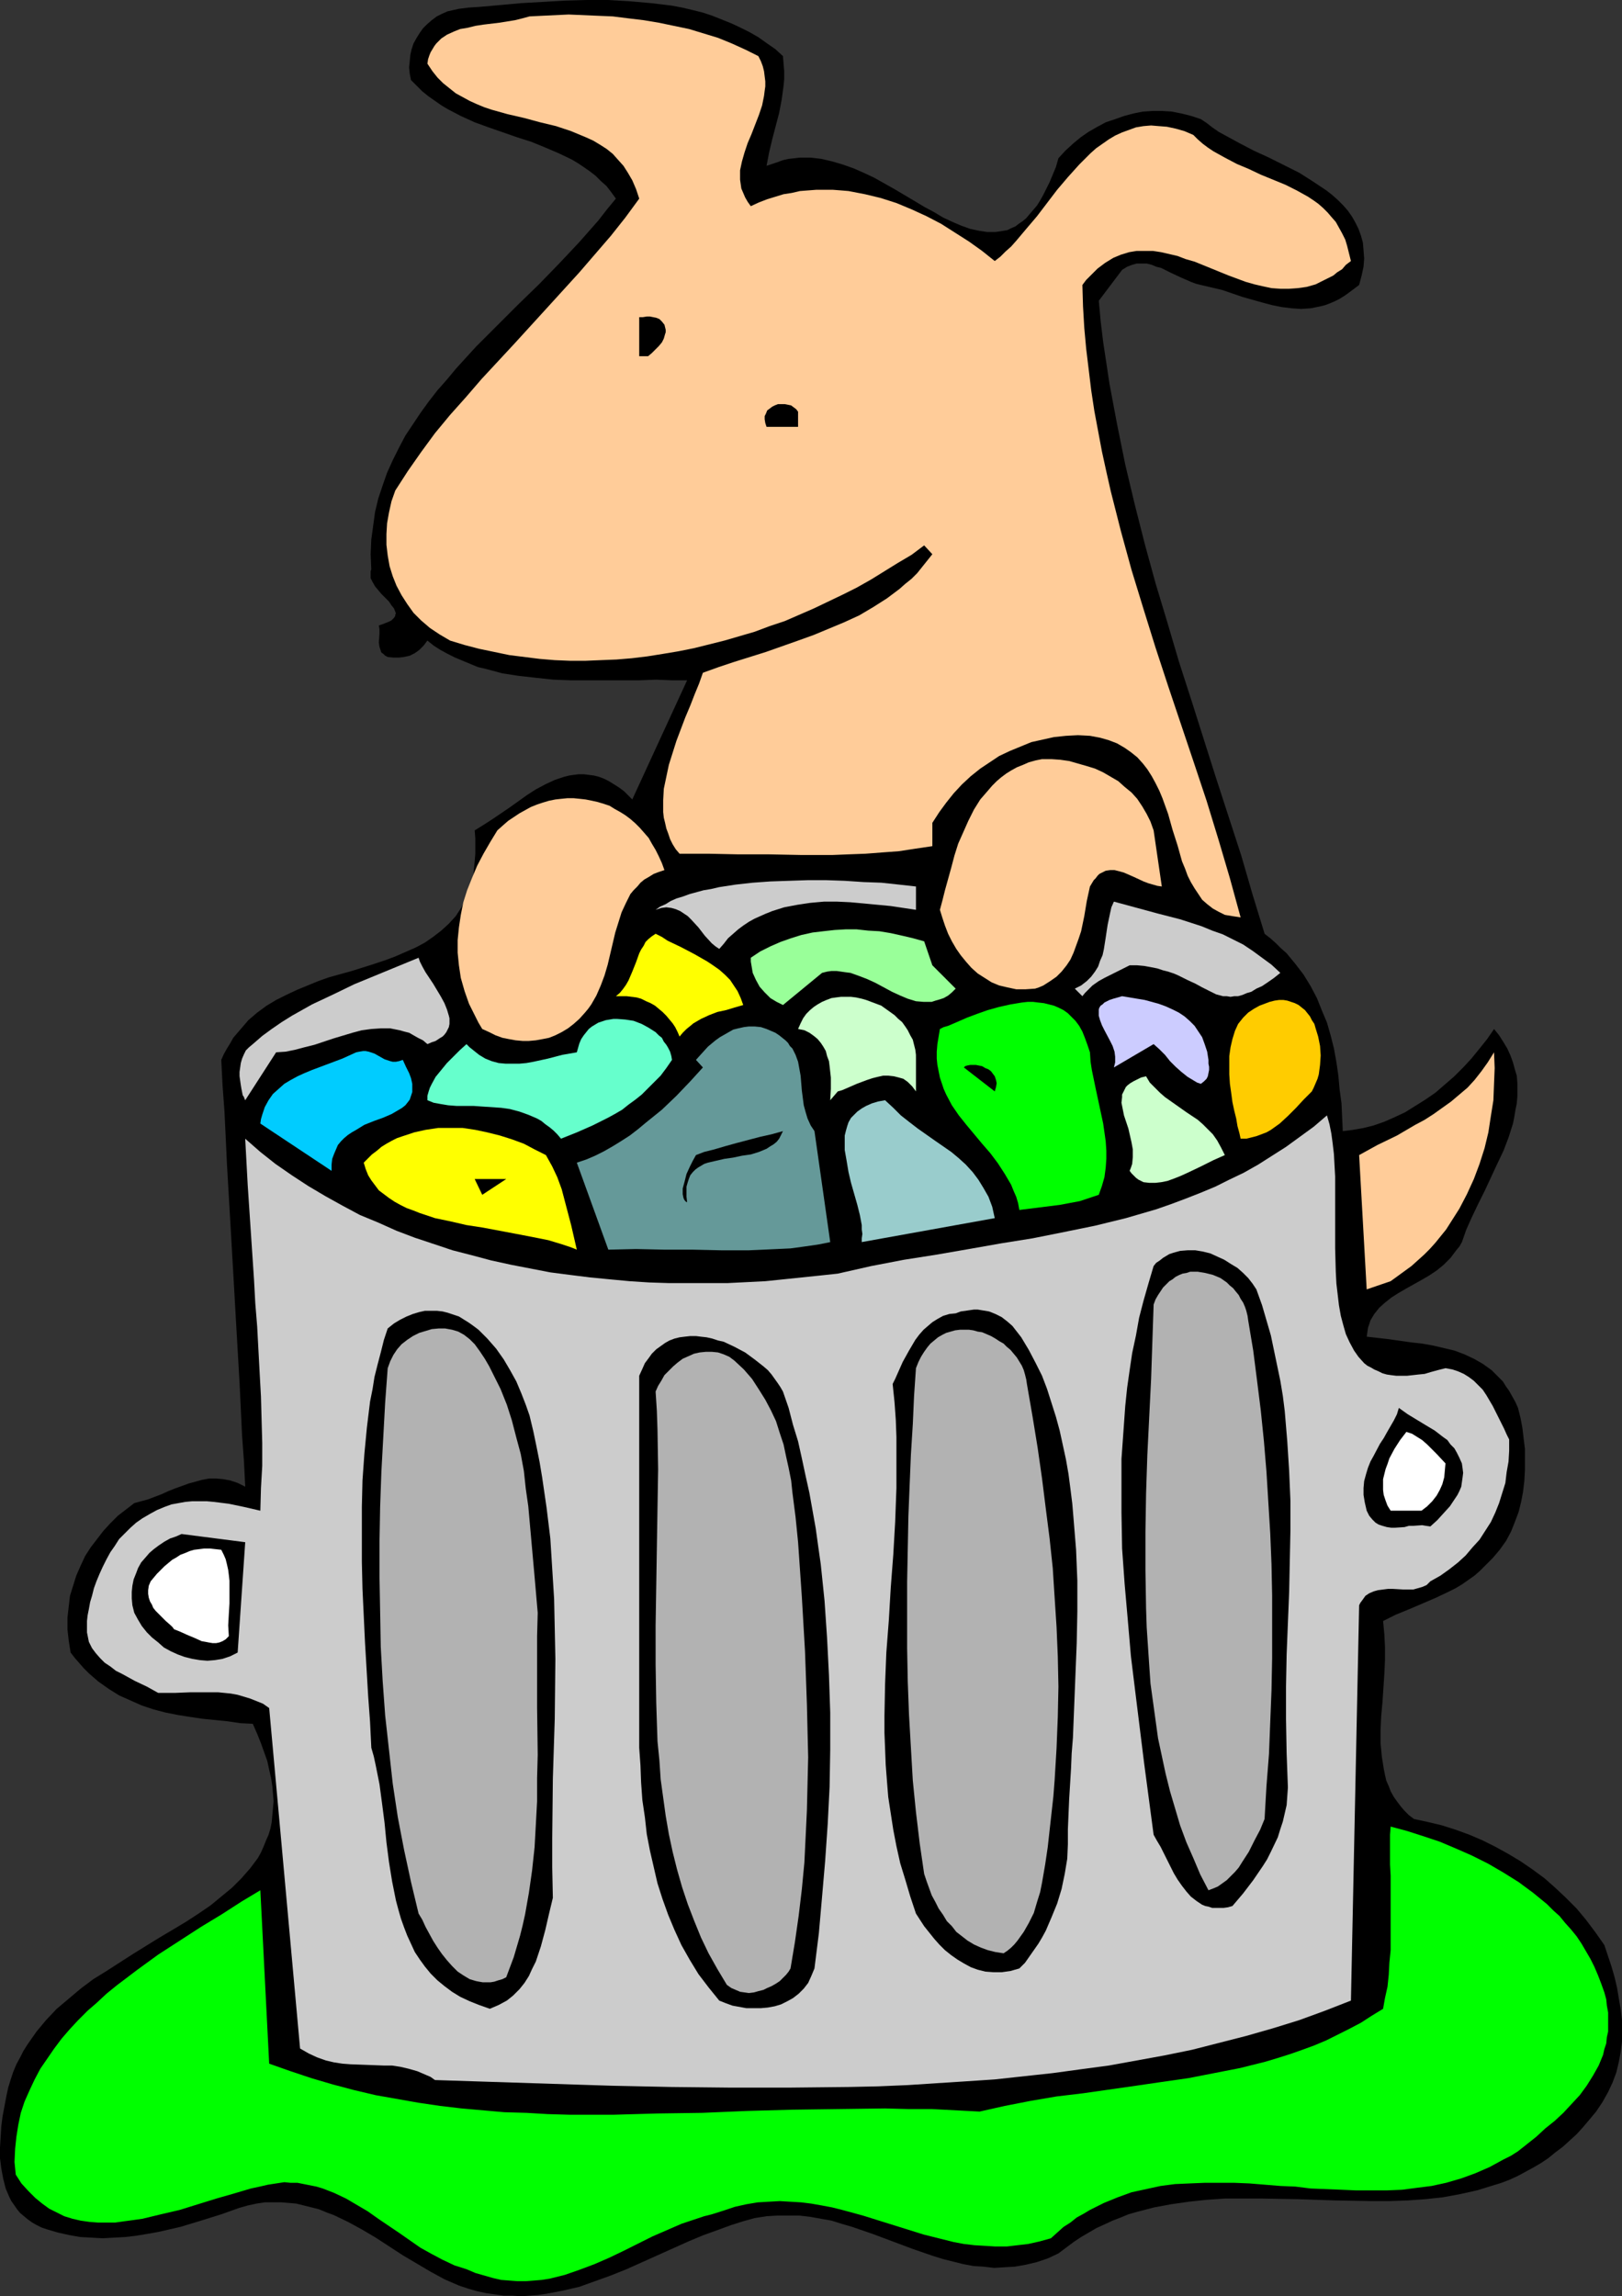
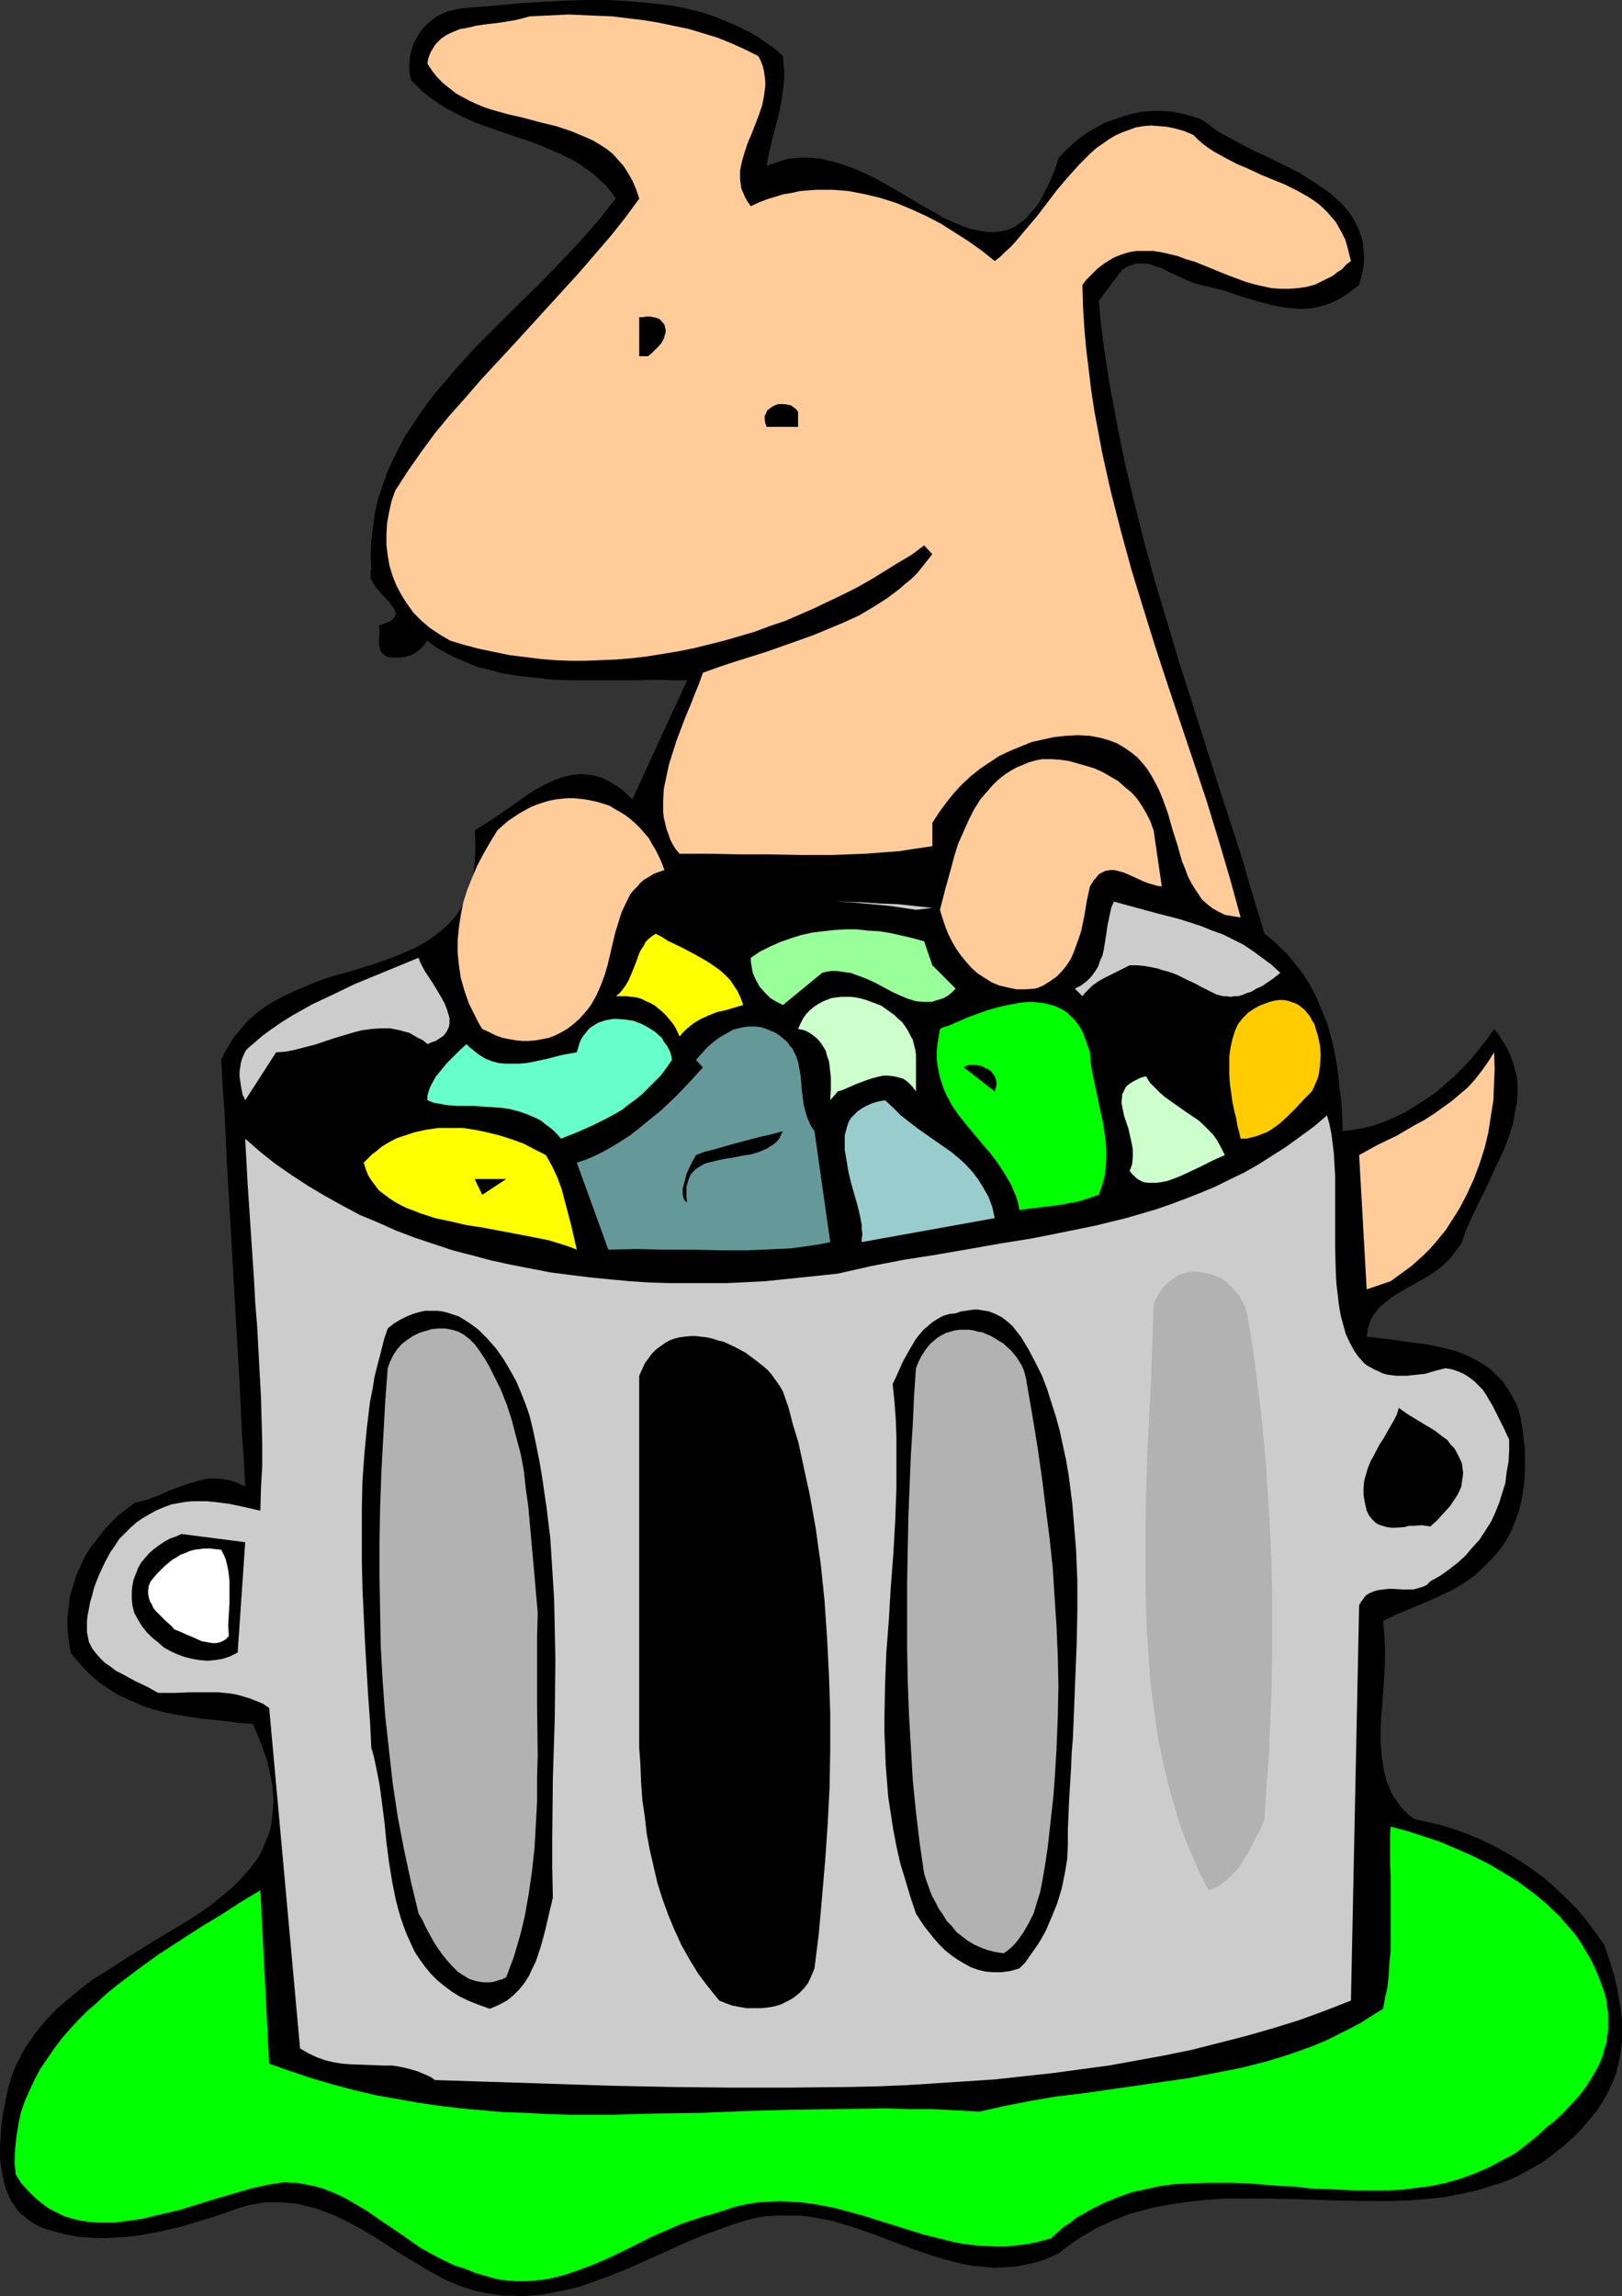
<svg xmlns="http://www.w3.org/2000/svg" xmlns:ns1="http://sodipodi.sourceforge.net/DTD/sodipodi-0.dtd" xmlns:ns2="http://www.inkscape.org/namespaces/inkscape" version="1.0" width="109.982mm" height="155.711mm" id="svg39" ns1:docname="Dog in Trash Can 2.wmf">
  <rect width="100%" height="100%" fill="#333333" stroke="none" />
  <ns1:namedview id="namedview39" pagecolor="#ffffff" bordercolor="#000000" borderopacity="0.25" ns2:showpageshadow="2" ns2:pageopacity="0.0" ns2:pagecheckerboard="0" ns2:deskcolor="#d1d1d1" ns2:document-units="mm" />
  <defs id="defs1">
    <pattern id="WMFhbasepattern" patternUnits="userSpaceOnUse" width="6" height="6" x="0" y="0" />
  </defs>
  <path style="fill:#000000;fill-opacity:1;fill-rule:evenodd;stroke:none" d="m 200.651,14.382 0.162,1.939 0.162,1.939 v 1.939 l -0.162,1.778 -0.485,3.555 -0.646,3.393 -1.777,6.787 -0.808,3.393 -0.646,3.393 1.454,-0.485 1.454,-0.485 1.292,-0.485 1.454,-0.323 1.454,-0.162 1.454,-0.162 h 2.746 l 2.746,0.323 2.746,0.646 2.746,0.808 2.746,0.97 2.585,1.131 2.746,1.293 5.17,2.909 5.17,3.07 2.423,1.454 2.423,1.293 2.423,1.454 2.423,1.131 2.262,0.97 2.262,0.808 2.262,0.485 2.1,0.323 h 2.1 l 1.131,-0.162 0.969,-0.162 0.969,-0.162 0.969,-0.485 1.131,-0.485 0.808,-0.646 0.969,-0.646 0.969,-0.808 0.808,-0.97 0.969,-1.131 0.969,-1.131 0.808,-1.293 0.808,-1.454 0.808,-1.616 0.808,-1.616 0.808,-1.939 0.808,-1.939 0.646,-2.262 1.777,-1.939 1.939,-1.778 1.939,-1.616 2.1,-1.454 2.262,-1.293 2.1,-1.131 2.423,-0.808 2.262,-0.808 2.423,-0.646 2.423,-0.485 2.423,-0.162 h 2.423 l 2.585,0.162 2.423,0.485 2.585,0.646 2.423,0.808 1.454,0.97 1.454,1.131 1.616,1.131 1.777,0.97 3.554,1.939 3.716,1.939 3.877,1.778 3.877,1.939 3.877,1.939 3.554,2.262 3.393,2.262 1.454,1.131 1.454,1.293 1.454,1.454 1.131,1.293 1.131,1.616 0.808,1.454 0.808,1.616 0.646,1.778 0.485,1.778 0.162,1.939 0.162,2.101 -0.162,2.101 -0.485,2.262 -0.646,2.424 -1.292,0.97 -1.292,0.97 -1.131,0.808 -1.292,0.808 -1.292,0.646 -1.131,0.485 -1.292,0.485 -1.292,0.323 -2.423,0.485 -2.423,0.162 -2.423,-0.162 -2.585,-0.323 -2.423,-0.485 -2.423,-0.646 -5.17,-1.454 -5.17,-1.778 -2.746,-0.646 -2.746,-0.646 -1.292,-0.323 -1.292,-0.485 -2.585,-1.131 -2.423,-1.131 -2.585,-1.293 -1.292,-0.323 -1.131,-0.485 -1.292,-0.323 h -1.292 -1.292 l -1.131,0.323 -1.292,0.485 -1.292,0.808 -5.978,7.918 0.485,5.333 0.646,5.333 0.808,5.333 0.808,5.333 1.939,10.342 2.1,10.342 2.423,10.18 2.585,10.18 2.746,10.019 3.07,10.18 2.908,9.857 3.231,10.019 6.301,19.876 6.462,19.876 2.908,10.019 3.07,10.019 1.454,1.131 1.454,1.293 1.292,1.293 1.454,1.293 2.262,2.747 2.1,2.747 1.777,2.909 1.616,3.07 1.292,3.232 1.292,3.07 0.969,3.393 0.808,3.232 0.646,3.555 0.485,3.393 0.323,3.555 0.485,3.555 0.323,7.11 2.585,-0.323 2.746,-0.485 2.585,-0.646 2.746,-0.97 2.585,-1.131 2.746,-1.293 2.585,-1.616 2.585,-1.616 2.585,-1.778 2.423,-2.101 2.423,-2.101 2.262,-2.262 2.1,-2.262 2.1,-2.585 1.939,-2.424 1.777,-2.585 1.292,1.616 1.131,1.778 0.969,1.616 0.808,1.778 0.646,1.778 0.485,1.778 0.485,1.616 0.162,1.939 v 1.616 1.778 l -0.162,1.778 -0.323,1.616 -0.323,1.939 -0.323,1.616 -1.131,3.555 -1.292,3.393 -1.616,3.393 -3.231,6.948 -1.616,3.232 -1.616,3.393 -1.454,3.232 -1.131,3.232 -0.646,1.131 -0.808,0.97 -1.454,1.939 -1.777,1.778 -1.777,1.454 -1.939,1.293 -1.939,1.131 -4.039,2.262 -1.939,1.131 -1.777,1.131 -1.616,1.293 -1.454,1.293 -1.292,1.616 -0.485,0.808 -0.485,0.808 -0.646,1.939 -0.162,1.131 -0.162,1.131 5.654,0.646 5.654,0.808 2.908,0.323 2.746,0.485 2.746,0.646 2.746,0.646 2.585,0.97 2.423,1.131 2.262,1.293 1.131,0.808 1.131,0.808 0.969,0.97 0.969,0.97 0.969,0.97 0.808,1.293 0.808,1.131 0.808,1.454 0.808,1.454 0.646,1.454 0.646,2.585 0.485,2.585 0.323,2.747 0.323,2.585 v 2.747 2.747 l -0.162,2.747 -0.323,2.747 -0.485,2.585 -0.646,2.585 -0.969,2.585 -0.969,2.424 -1.292,2.424 -1.616,2.262 -1.777,2.101 -1.939,1.939 -1.292,1.293 -1.454,1.293 -1.616,1.131 -1.616,1.131 -1.616,0.97 -1.616,0.808 -3.393,1.616 -3.393,1.454 -3.393,1.454 -3.554,1.454 -3.231,1.616 0.323,3.393 0.162,3.232 v 3.393 l -0.162,3.555 -0.485,7.272 -0.323,3.555 -0.162,3.393 v 3.555 l 0.323,3.393 0.485,3.07 0.323,1.616 0.323,1.454 0.646,1.454 0.485,1.293 0.808,1.454 0.808,1.131 0.969,1.293 0.969,1.131 1.131,1.131 1.292,0.97 3.716,0.808 3.393,0.808 3.554,1.131 3.554,1.293 3.393,1.454 3.231,1.616 3.231,1.778 3.231,1.939 3.07,2.101 3.07,2.262 2.746,2.424 2.746,2.585 2.746,2.747 2.423,2.909 2.423,3.232 2.262,3.232 1.777,5.333 0.808,2.747 0.646,2.747 0.485,2.909 0.485,2.747 0.323,2.747 v 2.747 2.747 l -0.323,2.585 -0.485,2.585 -0.646,2.747 -0.969,2.585 -1.131,2.424 -1.454,2.585 -1.616,2.424 -1.616,1.939 -1.777,2.101 -1.616,1.778 -1.777,1.616 -1.777,1.616 -1.939,1.454 -1.777,1.454 -1.939,1.293 -1.939,1.131 -3.877,2.101 -2.1,0.97 -2.1,0.808 -2.1,0.646 -4.2,1.293 -4.362,0.97 -4.362,0.808 -4.524,0.485 -4.524,0.323 -4.685,0.162 h -4.524 l -9.37,-0.162 -9.532,-0.323 -9.37,-0.162 h -4.685 -4.685 l -4.685,0.323 -4.524,0.485 -4.524,0.646 -4.362,0.808 -4.362,1.131 -2.262,0.646 -1.939,0.808 -2.1,0.808 -2.1,0.97 -2.1,0.97 -1.939,1.131 -1.939,1.131 -1.939,1.293 -1.939,1.454 -1.939,1.454 -2.746,1.293 -2.908,0.97 -2.746,0.646 -2.746,0.485 -2.746,0.162 -2.585,0.162 -2.746,-0.323 -2.585,-0.162 -2.585,-0.485 -2.585,-0.646 -2.585,-0.646 -2.585,-0.808 -5.17,-1.778 -5.17,-1.939 -5.17,-1.939 -5.17,-1.778 -2.746,-0.808 -2.585,-0.808 -2.746,-0.485 -2.746,-0.485 -2.746,-0.323 h -2.746 -2.908 l -2.746,0.162 -3.07,0.485 -2.908,0.808 -3.07,0.97 -3.07,1.131 -4.039,1.454 -3.877,1.616 -15.832,7.11 -4.039,1.616 -4.039,1.454 -4.039,1.454 -4.2,0.97 -4.2,0.808 -2.262,0.323 -2.1,0.162 -2.1,0.162 -2.262,-0.162 h -2.262 l -2.262,-0.323 -2.262,-0.323 -2.262,-0.485 -2.262,-0.646 -2.423,-0.808 -3.716,-1.616 -3.554,-1.939 -3.554,-2.101 -3.554,-2.101 -6.947,-4.525 -3.554,-2.101 -3.554,-1.939 -3.716,-1.778 -1.777,-0.646 -1.939,-0.808 -1.939,-0.485 -1.939,-0.485 -1.939,-0.485 -1.939,-0.162 -1.939,-0.162 h -2.1 -2.1 l -2.1,0.323 -2.262,0.485 -2.262,0.646 -2.262,0.808 -2.262,0.808 -5.17,1.616 -5.331,1.616 -5.654,1.293 -2.746,0.485 -2.908,0.485 -2.746,0.323 -2.908,0.162 -2.908,0.162 -2.908,-0.162 -2.908,-0.162 -2.746,-0.485 -2.908,-0.646 -2.746,-0.808 -1.454,-0.485 -1.292,-0.646 -1.131,-0.646 -1.131,-0.808 -0.969,-0.808 -0.969,-0.808 -0.808,-0.97 L 3.716,565.246 2.908,564.115 2.423,563.145 1.454,560.883 0.808,558.297 0.323,555.712 0,553.126 v -2.747 l 0.162,-2.585 0.162,-2.747 0.323,-2.585 0.485,-2.585 0.485,-2.585 0.485,-2.262 0.646,-2.101 0.646,-1.939 0.808,-1.939 0.969,-1.778 0.808,-1.616 1.131,-1.778 1.131,-1.616 1.131,-1.616 2.423,-2.909 2.746,-2.909 3.07,-2.585 3.07,-2.585 3.231,-2.424 3.393,-2.101 6.785,-4.363 6.785,-4.201 3.554,-2.101 3.231,-1.939 3.231,-2.101 3.07,-2.101 2.746,-2.262 2.746,-2.262 2.423,-2.424 2.262,-2.585 0.969,-1.293 0.969,-1.293 0.808,-1.454 0.646,-1.454 0.646,-1.616 0.646,-1.454 0.485,-1.616 0.323,-1.616 0.162,-1.778 0.162,-1.778 0.162,-1.778 -0.162,-1.939 -0.162,-1.939 -0.323,-2.101 -0.485,-2.101 -0.485,-2.262 -0.808,-2.262 -0.808,-2.262 -0.969,-2.424 -1.131,-2.585 -3.231,-0.162 -3.231,-0.485 -6.462,-0.646 -3.231,-0.485 -3.07,-0.485 -3.231,-0.646 -3.07,-0.808 -2.908,-0.97 -2.908,-1.293 -2.908,-1.293 -2.585,-1.616 -2.746,-1.939 -2.423,-2.101 -1.292,-1.293 -1.131,-1.293 -1.131,-1.293 -1.131,-1.454 -0.485,-3.07 -0.323,-2.909 v -2.909 l 0.323,-2.909 0.323,-2.747 0.808,-2.585 0.808,-2.585 1.131,-2.585 1.131,-2.424 1.454,-2.262 1.616,-2.101 1.616,-2.101 1.777,-1.939 1.939,-1.939 2.1,-1.616 2.1,-1.616 1.777,-0.485 1.777,-0.485 3.393,-1.293 1.777,-0.808 1.616,-0.646 3.554,-1.293 1.777,-0.485 1.777,-0.485 1.777,-0.323 h 1.777 l 1.777,0.162 1.777,0.323 1.939,0.646 1.939,0.97 -0.323,-6.464 -0.485,-6.625 -0.323,-6.787 -0.323,-6.787 -0.808,-13.897 -0.808,-14.22 -0.808,-14.058 -0.808,-13.897 -0.323,-6.948 -0.323,-6.625 -0.485,-6.625 -0.323,-6.464 0.646,-1.454 0.808,-1.454 0.808,-1.293 0.808,-1.454 1.939,-2.262 1.939,-2.262 2.262,-1.939 2.423,-1.778 2.423,-1.454 2.585,-1.293 2.746,-1.293 2.746,-1.131 2.746,-1.131 2.746,-0.97 5.816,-1.616 5.654,-1.778 2.908,-0.97 2.585,-0.97 2.585,-1.131 2.585,-1.131 2.423,-1.293 2.1,-1.454 2.1,-1.616 1.939,-1.778 1.777,-1.939 1.454,-2.262 0.646,-1.293 1.131,-2.585 0.485,-1.454 0.485,-1.616 0.323,-1.454 0.162,-1.778 0.162,-1.616 0.162,-1.939 v -1.939 -1.939 l -0.162,-2.101 2.1,-1.293 2.262,-1.454 4.524,-3.07 4.524,-3.232 2.262,-1.454 2.423,-1.293 2.423,-1.131 2.423,-0.808 1.292,-0.323 1.131,-0.162 1.292,-0.162 h 1.292 l 1.292,0.162 1.292,0.162 1.292,0.323 1.292,0.485 1.292,0.646 1.292,0.808 1.292,0.808 1.292,0.97 2.1,2.101 14.055,-30.541 v 0 h -3.877 l -4.039,-0.162 -4.362,0.162 h -4.2 -8.886 -4.524 l -4.362,-0.162 -4.524,-0.485 -4.362,-0.485 -4.2,-0.646 -4.2,-1.131 -2.1,-0.485 -1.939,-0.808 -1.939,-0.808 -1.939,-0.808 -1.939,-0.97 -1.777,-0.97 -1.777,-1.131 -1.616,-1.293 -0.969,1.293 -1.131,1.131 -1.131,0.808 -1.292,0.646 -1.454,0.323 -1.292,0.162 h -1.454 l -1.454,-0.162 -0.646,-0.323 -0.485,-0.485 -0.485,-0.323 -0.162,-0.485 -0.323,-0.97 -0.162,-1.131 0.162,-2.262 v -1.131 l -0.162,-0.97 0.969,-0.323 0.808,-0.323 0.808,-0.323 0.646,-0.323 0.323,-0.323 0.323,-0.323 0.323,-0.485 v -0.323 l 0.162,-0.323 -0.162,-0.485 -0.323,-0.808 -0.646,-0.808 -0.646,-0.97 -1.939,-1.939 -0.808,-0.97 -0.808,-0.97 -0.646,-1.131 -0.485,-0.97 v -1.131 -0.646 l 0.162,-0.485 -0.162,-3.878 0.162,-3.717 0.485,-3.555 0.485,-3.555 0.808,-3.393 1.131,-3.393 1.131,-3.232 1.454,-3.232 1.616,-3.232 1.616,-3.07 1.939,-2.909 1.939,-2.909 2.1,-2.909 2.262,-2.909 2.423,-2.747 2.423,-2.909 5.008,-5.494 5.331,-5.333 5.331,-5.333 5.493,-5.333 5.17,-5.333 5.17,-5.494 2.423,-2.747 2.423,-2.747 2.262,-2.909 2.262,-2.747 -1.292,-1.778 -1.131,-1.454 -1.454,-1.293 -1.292,-1.293 -1.454,-1.131 -1.616,-1.131 -1.454,-0.97 -1.616,-0.97 -3.393,-1.616 -3.393,-1.454 -3.554,-1.454 -3.554,-1.131 -7.432,-2.585 -3.554,-1.293 -3.554,-1.616 -3.393,-1.778 -1.616,-0.97 -1.616,-1.131 -1.616,-1.131 -1.616,-1.293 -1.454,-1.454 -1.454,-1.454 -0.323,-1.616 -0.162,-1.616 0.162,-1.616 0.162,-1.616 0.323,-1.454 0.485,-1.454 0.808,-1.454 0.808,-1.293 0.808,-1.131 1.131,-1.131 1.131,-0.97 1.292,-0.97 1.292,-0.646 1.454,-0.646 1.454,-0.323 1.454,-0.323 2.585,-0.323 2.585,-0.162 5.493,-0.485 5.331,-0.485 5.654,-0.323 5.493,-0.323 L 150.407,0 h 5.493 l 5.493,0.323 5.493,0.485 2.746,0.323 2.585,0.323 2.585,0.485 2.746,0.646 2.585,0.646 2.423,0.808 2.423,0.97 2.423,0.97 2.423,1.131 2.262,1.131 2.262,1.293 2.262,1.616 2.1,1.454 z" id="path1" />
  <path style="fill:#ffcc99;fill-opacity:1;fill-rule:evenodd;stroke:none" d="m 194.35,14.382 0.646,1.293 0.485,1.293 0.323,1.293 0.162,1.293 0.162,1.293 v 1.293 l -0.162,1.131 -0.162,1.293 -0.485,2.424 -0.808,2.424 -1.939,5.009 -0.969,2.262 -0.808,2.424 -0.646,2.262 -0.485,2.262 v 1.293 1.131 l 0.162,1.131 0.162,1.131 0.485,1.131 0.485,1.131 0.646,1.131 0.808,1.131 2.1,-0.97 2.1,-0.808 2.1,-0.646 2.1,-0.646 2.1,-0.323 2.1,-0.485 2.1,-0.162 2.1,-0.162 h 2.1 2.1 l 2.1,0.162 1.939,0.162 4.2,0.808 4.039,0.97 4.039,1.293 3.877,1.616 3.877,1.778 3.716,1.939 3.554,2.262 3.554,2.262 3.393,2.424 3.231,2.585 1.454,-1.131 1.292,-1.293 1.454,-1.293 1.292,-1.454 2.585,-3.07 2.746,-3.232 2.585,-3.393 2.585,-3.393 2.746,-3.232 2.908,-3.232 1.454,-1.454 1.454,-1.454 1.454,-1.293 1.616,-1.131 1.616,-1.131 1.616,-0.97 1.777,-0.808 1.777,-0.646 1.777,-0.646 1.939,-0.323 1.939,-0.162 1.939,0.162 2.1,0.162 2.262,0.485 2.262,0.646 2.262,0.97 1.131,1.131 1.292,1.131 1.292,0.97 1.454,0.97 2.908,1.616 3.07,1.616 3.07,1.293 3.07,1.454 6.301,2.585 2.908,1.454 2.908,1.616 1.454,0.97 1.131,0.808 1.292,1.131 1.131,1.131 0.969,1.131 1.131,1.293 0.808,1.454 0.808,1.454 0.808,1.616 0.485,1.616 0.485,1.939 0.485,1.939 -1.292,0.97 -0.969,1.131 -1.292,0.808 -0.969,0.808 -2.262,1.131 -2.262,1.131 -2.262,0.646 -2.262,0.323 -2.262,0.162 h -2.262 l -2.262,-0.162 -2.262,-0.485 -2.1,-0.485 -2.262,-0.646 -4.362,-1.616 -8.724,-3.555 -2.262,-0.646 -2.1,-0.808 -2.1,-0.485 -2.1,-0.485 -2.1,-0.323 h -2.1 -2.1 l -1.939,0.323 -2.1,0.646 -1.939,0.808 -2.1,1.293 -1.939,1.454 -0.969,0.97 -0.969,0.97 -0.969,0.97 -0.969,1.293 0.162,5.494 0.323,5.494 0.485,5.333 0.646,5.333 0.646,5.333 0.808,5.333 0.969,5.171 0.969,5.171 1.131,5.171 1.131,5.009 2.585,10.18 2.746,10.019 3.07,10.019 3.07,9.857 3.231,9.857 6.624,19.714 3.231,9.695 3.07,10.019 2.908,9.857 2.746,10.019 -2.1,-0.323 -1.939,-0.323 -1.616,-0.808 -1.454,-0.808 -1.454,-1.131 -1.292,-1.131 -0.969,-1.454 -0.969,-1.454 -0.969,-1.616 -0.808,-1.616 -0.646,-1.778 -0.808,-1.939 -1.131,-4.04 -1.292,-4.04 -1.131,-4.04 -1.454,-4.04 -0.808,-1.939 -0.969,-1.939 -0.969,-1.778 -1.131,-1.778 -1.131,-1.454 -1.454,-1.616 -1.616,-1.293 -1.616,-1.131 -1.939,-1.131 -2.1,-0.808 -2.262,-0.646 -2.585,-0.485 -3.07,-0.162 -3.07,0.162 -3.07,0.323 -2.908,0.646 -2.908,0.646 -2.746,1.131 -2.746,1.131 -2.746,1.293 -2.423,1.616 -2.423,1.616 -2.423,1.939 -2.262,2.101 -2.1,2.262 -1.939,2.424 -1.777,2.424 -1.777,2.747 v 5.979 l -4.362,0.646 -4.2,0.646 -4.362,0.323 -4.2,0.323 -4.362,0.162 -4.039,0.162 h -8.239 l -8.239,-0.162 h -7.755 l -7.755,-0.162 h -3.716 -3.554 l -0.969,-1.131 -0.808,-1.293 -0.646,-1.293 -0.485,-1.454 -0.485,-1.293 -0.323,-1.454 -0.323,-1.293 -0.162,-1.454 v -1.454 -1.616 l 0.162,-2.909 0.646,-3.07 0.646,-3.07 0.969,-3.07 0.969,-3.07 2.262,-5.979 1.292,-3.07 1.131,-2.909 1.131,-2.747 0.969,-2.747 4.039,-1.454 3.877,-1.293 8.239,-2.585 8.239,-2.909 4.039,-1.454 3.877,-1.616 3.877,-1.616 3.877,-1.778 3.554,-2.101 3.554,-2.262 3.231,-2.424 1.454,-1.293 1.616,-1.293 1.454,-1.454 1.292,-1.616 1.292,-1.616 1.292,-1.616 -2.1,-2.262 -3.231,2.424 -3.554,2.101 -3.393,2.101 -3.393,2.101 -3.716,2.101 -3.554,1.778 -3.716,1.778 -3.716,1.778 -3.716,1.616 -3.716,1.616 -3.877,1.293 -3.877,1.454 -3.877,1.131 -3.877,1.131 -3.877,0.97 -3.877,0.97 -4.039,0.808 -3.877,0.646 -4.039,0.646 -4.039,0.485 -3.877,0.323 -4.039,0.162 -3.877,0.162 h -4.039 l -3.877,-0.162 -3.877,-0.323 -3.877,-0.485 -3.877,-0.485 -3.877,-0.808 -3.877,-0.808 -3.716,-0.97 -3.716,-1.131 -2.746,-1.616 -2.423,-1.616 -2.262,-1.939 -1.939,-1.939 -1.616,-2.262 -1.454,-2.262 -1.292,-2.424 -0.969,-2.424 -0.808,-2.585 -0.485,-2.747 -0.323,-2.747 v -2.747 l 0.162,-2.747 0.485,-2.747 0.646,-2.909 0.969,-2.747 3.231,-5.009 3.393,-4.848 3.554,-4.848 3.877,-4.686 4.039,-4.525 4.039,-4.686 8.401,-9.049 8.401,-9.211 8.239,-9.049 4.039,-4.686 4.039,-4.686 3.716,-4.686 3.554,-4.848 -0.808,-2.424 -0.969,-2.262 -1.131,-1.939 -1.131,-1.778 -1.454,-1.616 -1.292,-1.454 -1.616,-1.293 -1.777,-1.131 -1.616,-0.97 -1.777,-0.808 -1.939,-0.808 -1.939,-0.808 -3.877,-1.293 -4.039,-0.97 -4.2,-1.131 -4.2,-0.97 -4.039,-1.131 -1.939,-0.646 -1.939,-0.808 -1.777,-0.808 -1.777,-0.97 -1.777,-0.97 -1.616,-1.293 -1.616,-1.293 -1.454,-1.454 -1.292,-1.616 -1.292,-1.939 0.162,-1.131 0.323,-0.97 0.323,-0.808 0.485,-0.808 0.485,-0.808 0.485,-0.646 1.292,-1.293 1.454,-0.97 1.777,-0.808 1.616,-0.646 1.939,-0.323 1.939,-0.485 2.1,-0.323 4.039,-0.485 4.039,-0.646 1.939,-0.485 1.777,-0.485 3.231,-0.162 3.393,-0.162 3.393,-0.162 3.716,0.162 3.716,0.162 3.877,0.162 3.877,0.485 4.039,0.485 3.877,0.646 3.877,0.808 3.877,0.808 3.716,1.131 3.716,1.131 3.554,1.454 3.554,1.616 z" id="path2" />
  <path style="fill:#000000;fill-opacity:1;fill-rule:evenodd;stroke:none" d="m 170.279,83.219 0.162,0.646 0.162,0.646 v 0.646 l -0.162,0.485 -0.323,1.131 -0.485,0.97 -0.808,0.97 -0.808,0.808 -0.969,0.97 -0.969,0.808 h -2.262 v -10.019 h 0.969 l 0.969,-0.162 h 0.808 l 0.808,0.162 0.808,0.162 0.808,0.323 0.646,0.646 z" id="path3" />
  <path style="fill:#000000;fill-opacity:1;fill-rule:evenodd;stroke:none" d="m 204.528,105.519 v 3.878 h -8.078 l -0.323,-0.97 -0.162,-0.97 v -0.808 l 0.323,-0.646 0.323,-0.808 0.646,-0.485 0.646,-0.485 0.646,-0.323 0.808,-0.323 h 0.808 0.969 l 0.808,0.162 0.808,0.162 0.646,0.485 0.646,0.485 z" id="path4" />
  <path style="fill:#ffcc99;fill-opacity:1;fill-rule:evenodd;stroke:none" d="m 295.645,212.815 2.1,14.382 -1.131,-0.162 -1.131,-0.323 -1.131,-0.323 -1.292,-0.485 -2.423,-1.131 -2.585,-1.131 -1.131,-0.323 -1.292,-0.323 h -1.131 l -1.131,0.162 -0.969,0.485 -0.646,0.323 -0.485,0.485 -0.485,0.646 -0.485,0.485 -0.485,0.808 -0.485,0.808 -0.808,3.717 -0.323,1.939 -0.323,1.939 -0.808,3.878 -0.646,1.939 -0.646,1.778 -0.646,1.778 -0.808,1.778 -0.969,1.454 -1.292,1.616 -1.292,1.293 -1.616,1.131 -1.777,1.131 -1.131,0.485 -0.969,0.323 -2.423,0.162 h -2.423 l -2.262,-0.485 -2.1,-0.485 -1.939,-0.808 -1.777,-1.131 -1.777,-1.131 -1.616,-1.454 -1.292,-1.454 -1.454,-1.778 -1.131,-1.616 -1.131,-1.939 -0.969,-1.939 -0.808,-2.101 -0.646,-1.939 -0.646,-2.101 0.646,-2.424 0.646,-2.585 0.808,-2.909 0.808,-2.909 0.808,-3.07 0.969,-3.07 1.292,-2.909 1.292,-2.909 1.454,-2.909 1.616,-2.585 2.1,-2.424 0.969,-1.131 1.131,-1.131 1.131,-0.97 1.292,-0.97 1.292,-0.808 1.454,-0.808 1.616,-0.646 1.454,-0.646 1.777,-0.485 1.616,-0.323 h 2.423 l 2.262,0.162 2.262,0.323 2.262,0.646 2.262,0.646 2.1,0.646 2.1,0.97 1.939,1.131 1.939,1.131 1.616,1.454 1.777,1.454 1.454,1.616 1.292,1.939 1.131,1.939 0.969,1.939 z" id="path5" />
  <path style="fill:#ffcc99;fill-opacity:1;fill-rule:evenodd;stroke:none" d="m 170.279,222.996 -1.454,0.485 -1.292,0.485 -1.292,0.808 -1.131,0.646 -0.969,0.808 -0.808,0.97 -0.969,0.97 -0.808,0.97 -1.131,2.262 -1.131,2.424 -0.808,2.585 -0.808,2.585 -0.646,2.747 -0.646,2.747 -0.646,2.747 -0.808,2.747 -0.969,2.585 -1.131,2.585 -0.646,1.131 -0.646,1.131 -0.808,1.131 -0.808,0.97 -1.454,1.616 -1.454,1.293 -1.454,1.131 -1.616,0.97 -1.616,0.808 -1.616,0.646 -1.616,0.323 -1.777,0.323 -1.777,0.162 h -1.616 l -1.777,-0.162 -1.777,-0.323 -1.616,-0.323 -1.777,-0.646 -1.616,-0.808 -1.777,-0.808 -0.969,-1.616 -0.808,-1.616 -1.616,-3.232 -1.131,-3.232 -0.969,-3.393 -0.485,-3.232 -0.323,-3.232 v -3.232 l 0.323,-3.232 0.485,-3.232 0.646,-3.232 0.969,-3.07 1.292,-3.232 1.292,-3.07 1.616,-3.07 1.777,-3.07 1.777,-2.909 1.454,-1.293 1.292,-1.131 1.454,-0.97 1.454,-0.97 1.454,-0.808 1.454,-0.808 1.616,-0.646 1.454,-0.485 1.616,-0.485 1.616,-0.323 1.454,-0.162 1.616,-0.162 h 1.616 l 1.616,0.162 1.454,0.162 1.616,0.323 1.454,0.323 1.616,0.485 1.454,0.485 1.292,0.808 1.454,0.808 1.292,0.808 1.292,0.97 1.292,1.131 1.131,1.131 1.131,1.293 1.131,1.293 0.808,1.454 0.969,1.616 0.808,1.616 0.808,1.778 z" id="path6" />
-   <path style="fill:#cccccc;fill-opacity:1;fill-rule:evenodd;stroke:none" d="m 234.739,233.176 -3.231,-0.485 -3.231,-0.485 -3.393,-0.323 -3.393,-0.323 -3.554,-0.323 -3.393,-0.162 h -3.393 l -3.554,0.323 -3.231,0.485 -3.393,0.646 -3.07,0.97 -1.616,0.646 -1.454,0.646 -1.454,0.646 -1.454,0.808 -1.454,0.97 -1.292,0.97 -1.292,1.131 -1.292,1.131 -1.131,1.454 -1.131,1.293 -0.969,-0.646 -0.969,-0.808 -1.777,-1.939 -1.616,-2.101 -1.777,-1.939 -0.969,-0.97 -0.969,-0.646 -0.969,-0.646 -1.131,-0.485 -1.131,-0.323 -1.292,-0.162 -1.292,0.162 -1.454,0.485 1.131,-0.808 1.454,-0.646 1.292,-0.808 1.454,-0.646 1.616,-0.485 1.777,-0.646 1.777,-0.485 1.777,-0.485 1.939,-0.323 2.1,-0.485 4.2,-0.646 4.362,-0.485 4.524,-0.323 4.685,-0.162 4.847,-0.162 h 4.847 l 4.685,0.162 4.847,0.323 4.524,0.162 4.524,0.485 4.362,0.485 z" id="path7" />
+   <path style="fill:#cccccc;fill-opacity:1;fill-rule:evenodd;stroke:none" d="m 234.739,233.176 -3.231,-0.485 -3.231,-0.485 -3.393,-0.323 -3.393,-0.323 -3.554,-0.323 -3.393,-0.162 h -3.393 h 4.847 l 4.685,0.162 4.847,0.323 4.524,0.162 4.524,0.485 4.362,0.485 z" id="path7" />
  <path style="fill:#cccccc;fill-opacity:1;fill-rule:evenodd;stroke:none" d="m 328.117,249.335 -1.616,1.293 -1.616,1.131 -1.454,0.97 -1.454,0.646 -1.292,0.808 -1.131,0.323 -1.131,0.485 -1.131,0.323 h -0.969 l -0.969,0.162 -0.969,-0.162 h -0.969 l -1.777,-0.485 -1.616,-0.808 -1.939,-0.97 -1.777,-0.97 -2.1,-0.97 -2.262,-1.131 -1.131,-0.485 -1.454,-0.485 -1.292,-0.323 -1.454,-0.485 -1.616,-0.323 -1.777,-0.323 -1.777,-0.162 h -1.939 l -1.616,0.808 -1.616,0.808 -3.231,1.616 -1.454,0.808 -1.616,1.131 -1.292,1.293 -0.646,0.646 -0.646,0.808 -1.939,-1.939 1.616,-0.808 1.454,-1.131 1.131,-1.131 0.969,-1.293 0.808,-1.293 0.485,-1.454 0.646,-1.454 0.323,-1.454 0.485,-3.07 0.485,-3.232 0.646,-3.07 0.323,-1.454 0.646,-1.454 11.309,3.07 5.654,1.454 5.493,1.778 2.746,1.131 2.746,0.97 2.585,1.293 2.585,1.293 2.423,1.616 2.423,1.778 2.423,1.778 z" id="path8" />
  <path style="fill:#99ff99;fill-opacity:1;fill-rule:evenodd;stroke:none" d="m 238.939,247.396 5.978,5.979 -0.969,0.97 -0.969,0.808 -1.131,0.646 -0.969,0.323 -1.131,0.323 -0.969,0.323 h -0.969 -1.131 l -1.939,-0.162 -2.1,-0.646 -1.939,-0.808 -2.1,-0.97 -2.1,-1.131 -2.1,-1.131 -2.1,-0.97 -2.1,-0.808 -2.262,-0.808 -1.292,-0.162 -1.131,-0.162 -1.131,-0.162 h -1.292 l -1.131,0.162 -1.292,0.323 -10.016,8.241 -1.616,-0.808 -1.616,-0.97 -1.454,-1.454 -1.292,-1.454 -0.969,-1.778 -0.808,-1.778 -0.162,-0.97 -0.162,-0.97 -0.162,-0.97 v -0.97 l 2.423,-1.616 2.585,-1.293 2.585,-1.131 2.746,-0.97 2.585,-0.808 2.908,-0.646 2.746,-0.323 2.908,-0.323 2.746,-0.162 h 2.908 l 2.908,0.323 2.908,0.162 2.908,0.485 2.908,0.646 2.746,0.646 2.908,0.808 z" id="path9" />
  <path style="fill:#ffff00;fill-opacity:1;fill-rule:evenodd;stroke:none" d="m 190.473,257.576 -2.262,0.646 -2.1,0.646 -2.262,0.485 -2.1,0.808 -2.1,0.97 -1.939,1.131 -0.969,0.808 -0.808,0.646 -0.969,0.97 -0.808,0.97 -0.485,-1.131 -0.646,-1.293 -0.646,-0.97 -0.808,-0.97 -0.808,-0.97 -0.969,-0.97 -0.969,-0.808 -0.969,-0.808 -1.131,-0.646 -1.131,-0.485 -1.292,-0.646 -1.131,-0.323 -1.292,-0.162 -1.292,-0.162 h -1.454 -1.292 l 0.969,-0.808 0.808,-0.97 0.808,-1.131 0.646,-1.131 0.969,-2.262 0.969,-2.424 0.808,-2.262 0.485,-0.97 0.646,-0.97 0.485,-0.97 0.808,-0.808 0.808,-0.646 0.969,-0.646 1.616,0.808 1.454,0.97 3.393,1.616 3.393,1.778 3.393,1.939 1.454,0.97 1.616,1.131 1.454,1.293 1.292,1.293 0.969,1.454 0.969,1.454 0.808,1.778 z" id="path10" />
  <path style="fill:#cccccc;fill-opacity:1;fill-rule:evenodd;stroke:none" d="m 109.534,267.595 -1.131,-0.97 -1.292,-0.646 -1.131,-0.646 -1.131,-0.646 -1.292,-0.323 -1.131,-0.323 -2.423,-0.485 h -2.423 l -2.423,0.162 -2.423,0.323 -2.423,0.646 -4.847,1.454 -2.423,0.808 -2.423,0.808 -2.585,0.646 -2.423,0.646 -2.423,0.485 -2.423,0.162 -7.916,12.281 -0.162,-0.323 -0.162,-0.485 -0.323,-0.485 -0.162,-0.808 -0.162,-0.808 -0.162,-0.97 -0.323,-2.262 v -1.131 l 0.162,-1.131 0.162,-1.131 0.323,-1.131 0.485,-1.131 0.485,-0.97 0.808,-0.808 0.969,-0.808 2.423,-2.101 2.423,-1.778 2.585,-1.778 2.585,-1.616 2.585,-1.454 2.585,-1.454 5.493,-2.585 5.331,-2.585 10.986,-4.525 5.493,-2.262 0.162,0.485 0.162,0.485 0.646,1.293 0.808,1.454 0.969,1.454 0.969,1.454 1.939,3.232 0.969,1.778 0.646,1.616 0.485,1.616 0.162,0.646 v 0.808 0.646 l -0.162,0.808 -0.323,0.646 -0.323,0.646 -0.485,0.646 -0.485,0.485 -0.808,0.485 -0.969,0.646 -0.969,0.323 z" id="path11" />
  <path style="fill:#ccffcc;fill-opacity:1;fill-rule:evenodd;stroke:none" d="m 234.739,271.635 v 8.08 l -0.485,-0.646 -0.485,-0.646 -1.131,-1.131 -1.131,-0.808 -1.131,-0.323 -1.292,-0.323 -1.454,-0.162 h -1.292 l -1.454,0.323 -1.292,0.323 -1.454,0.485 -2.585,0.97 -2.585,1.131 -1.131,0.485 -1.131,0.323 -1.939,2.262 0.162,-2.909 v -2.909 l -0.323,-2.909 -0.162,-1.293 -0.485,-1.293 -0.323,-1.293 -0.646,-1.131 -0.646,-0.97 -0.808,-0.97 -0.969,-0.808 -1.131,-0.808 -1.292,-0.646 -1.616,-0.323 0.646,-1.454 0.646,-1.293 0.808,-1.131 0.969,-0.97 0.969,-0.808 0.969,-0.646 1.131,-0.646 1.131,-0.485 1.292,-0.485 1.131,-0.162 1.292,-0.162 h 1.292 1.292 l 1.292,0.162 1.454,0.323 1.131,0.323 1.292,0.485 1.292,0.485 1.292,0.485 1.131,0.808 2.262,1.616 0.969,0.97 0.969,0.808 0.808,1.131 0.646,0.97 0.646,1.293 0.646,1.131 0.323,1.293 0.323,1.293 0.162,1.293 z" id="path12" />
-   <path style="fill:#ccccff;fill-opacity:1;fill-rule:evenodd;stroke:none" d="m 309.7,271.635 v 0.97 l 0.162,0.808 v 0.808 l -0.162,0.808 -0.162,0.808 -0.323,0.646 -0.646,0.646 -0.808,0.646 -0.969,-0.323 -0.808,-0.485 -1.616,-0.97 -1.616,-1.293 -1.454,-1.293 -1.454,-1.454 -1.292,-1.616 -1.454,-1.454 -1.454,-1.293 -10.178,5.979 0.162,-0.646 0.162,-0.646 v -1.454 l -0.162,-1.293 -0.485,-1.454 -0.646,-1.293 -1.454,-2.747 -0.323,-0.646 -0.323,-0.646 -0.485,-1.293 -0.323,-1.131 v -1.131 -0.485 l 0.162,-0.485 0.323,-0.485 0.485,-0.323 0.485,-0.485 0.646,-0.323 0.646,-0.323 0.969,-0.323 1.131,-0.323 1.131,-0.323 3.877,0.646 1.939,0.323 1.777,0.485 1.777,0.485 1.777,0.646 1.777,0.808 1.616,0.808 1.454,0.97 1.292,1.131 1.292,1.293 0.969,1.454 0.969,1.454 0.646,1.778 0.646,1.939 z" id="path13" />
  <path style="fill:#00ff00;fill-opacity:1;fill-rule:evenodd;stroke:none" d="m 279.328,269.696 0.162,2.424 0.323,2.101 0.969,4.686 0.969,4.525 0.969,4.525 0.323,2.262 0.323,2.262 0.162,2.424 v 2.101 l -0.162,2.262 -0.323,2.424 -0.646,2.262 -0.808,2.262 -2.423,0.808 -2.423,0.808 -2.585,0.485 -2.585,0.485 -5.17,0.646 -5.17,0.646 -0.323,-1.778 -0.485,-1.616 -0.646,-1.454 -0.646,-1.616 -1.616,-2.747 -1.777,-2.747 -1.939,-2.585 -2.1,-2.424 -4.039,-4.848 -1.939,-2.424 -1.777,-2.585 -1.454,-2.747 -0.646,-1.454 -0.485,-1.454 -0.485,-1.454 -0.323,-1.616 -0.323,-1.616 -0.162,-1.616 v -1.778 l 0.162,-1.939 0.323,-1.939 0.323,-1.939 0.969,-0.485 1.131,-0.323 2.262,-0.97 2.585,-1.131 2.585,-0.97 2.746,-0.97 2.908,-0.808 2.908,-0.646 2.908,-0.485 1.454,-0.162 h 1.454 l 1.292,0.162 1.454,0.162 1.292,0.323 1.292,0.323 1.131,0.485 1.292,0.646 1.131,0.808 0.969,0.97 0.969,0.97 0.969,1.293 0.808,1.454 0.646,1.616 0.646,1.778 z" id="path14" />
  <path style="fill:#ffcc00;fill-opacity:1;fill-rule:evenodd;stroke:none" d="m 336.195,279.714 -2.1,2.101 -1.939,2.101 -2.1,2.101 -2.1,1.939 -1.131,0.808 -1.131,0.808 -1.131,0.646 -1.292,0.485 -1.292,0.485 -1.292,0.323 -1.292,0.323 h -1.454 l -0.323,-1.454 -0.485,-1.778 -0.323,-1.939 -0.485,-1.939 -0.485,-2.262 -0.323,-2.424 -0.323,-2.262 -0.162,-2.424 v -2.424 -2.262 l 0.323,-2.262 0.485,-2.101 0.646,-2.101 0.808,-1.778 0.646,-0.808 0.646,-0.808 0.646,-0.646 0.646,-0.646 1.454,-0.97 1.454,-0.808 1.292,-0.485 1.292,-0.485 1.292,-0.323 1.131,-0.162 h 1.131 l 0.969,0.162 0.969,0.323 0.969,0.323 0.969,0.485 0.808,0.646 0.808,0.646 0.646,0.808 0.646,0.808 0.485,0.97 0.646,0.97 0.323,1.131 0.646,2.101 0.485,2.424 0.162,2.424 -0.162,2.424 -0.323,2.424 -0.323,1.131 -0.485,1.131 -0.485,1.131 z" id="path15" />
  <path style="fill:#66ffcc;fill-opacity:1;fill-rule:evenodd;stroke:none" d="m 172.217,271.635 -1.454,2.101 -1.454,1.939 -1.616,1.616 -1.616,1.616 -1.616,1.616 -1.616,1.293 -1.777,1.293 -1.616,1.293 -1.939,1.131 -1.777,0.97 -3.877,1.939 -4.039,1.778 -4.039,1.616 -0.969,-1.131 -0.969,-0.97 -0.969,-0.808 -1.131,-0.808 -0.969,-0.808 -1.131,-0.646 -2.262,-0.97 -2.262,-0.808 -2.423,-0.646 -2.262,-0.323 -4.847,-0.323 -2.262,-0.162 h -2.262 -2.1 l -2.1,-0.162 -1.939,-0.323 -1.777,-0.323 -1.616,-0.646 v -1.131 l 0.323,-1.131 0.323,-0.97 0.485,-0.97 0.969,-1.778 1.454,-1.778 1.454,-1.778 1.616,-1.616 1.616,-1.616 1.777,-1.616 0.808,0.808 0.808,0.646 1.616,1.293 1.616,0.97 1.616,0.646 1.777,0.485 1.777,0.162 h 1.777 1.777 l 1.777,-0.162 1.777,-0.323 3.716,-0.808 3.716,-0.97 3.716,-0.646 0.323,-1.131 0.323,-1.131 0.485,-1.131 0.646,-0.97 0.646,-0.808 0.646,-0.808 0.808,-0.646 0.808,-0.485 0.808,-0.485 0.969,-0.323 0.969,-0.323 0.969,-0.162 0.969,-0.162 h 0.969 l 2.1,0.162 2.1,0.323 2.1,0.808 1.777,0.97 1.777,1.131 0.808,0.808 0.808,0.646 0.485,0.97 0.646,0.808 0.485,0.808 0.485,0.97 0.323,1.131 z" id="path16" />
  <path style="fill:#659999;fill-opacity:1;fill-rule:evenodd;stroke:none" d="m 208.729,289.894 4.039,28.44 -3.231,0.646 -3.393,0.485 -3.554,0.485 -6.947,0.323 -3.716,0.162 h -7.108 l -7.27,-0.162 h -7.27 l -7.27,-0.162 -7.108,0.162 -8.078,-22.3 2.423,-0.808 2.262,-0.97 2.262,-1.131 2.262,-1.293 2.1,-1.293 2.262,-1.454 2.1,-1.616 1.939,-1.616 4.2,-3.393 3.716,-3.555 3.554,-3.717 3.231,-3.555 -1.777,-1.939 1.454,-1.616 1.616,-1.778 1.939,-1.616 1.131,-0.808 1.131,-0.646 1.131,-0.646 1.131,-0.646 1.292,-0.323 1.454,-0.323 1.292,-0.162 h 1.454 l 1.616,0.162 1.454,0.485 1.131,0.485 1.131,0.485 0.969,0.646 0.808,0.646 0.808,0.646 0.646,0.646 0.485,0.808 0.646,0.646 0.808,1.616 0.646,1.778 0.323,1.778 0.323,1.778 0.323,3.878 0.485,3.717 0.485,1.778 0.485,1.616 0.808,1.778 z" id="path17" />
-   <path style="fill:#00ccff;fill-opacity:1;fill-rule:evenodd;stroke:none" d="m 103.233,271.635 0.808,1.778 0.808,1.616 0.485,1.293 0.323,1.454 v 1.131 0.97 l -0.323,0.97 -0.323,0.97 -0.485,0.646 -0.646,0.808 -0.808,0.646 -0.808,0.485 -1.939,1.131 -2.262,0.97 -2.262,0.808 -2.423,0.97 -2.1,1.293 -1.131,0.646 -0.969,0.646 -0.969,0.808 -0.808,0.808 -0.808,0.97 -0.485,1.131 -0.485,1.131 -0.485,1.293 -0.162,1.454 v 1.616 l -18.256,-12.119 0.162,-1.131 0.323,-1.131 0.323,-0.97 0.323,-0.97 0.969,-1.778 1.131,-1.616 1.454,-1.293 1.454,-1.293 1.616,-0.97 1.777,-0.97 1.777,-0.808 1.939,-0.808 3.877,-1.454 3.877,-1.454 1.777,-0.808 1.777,-0.808 0.808,-0.162 0.969,-0.162 h 0.646 l 0.808,0.162 1.454,0.485 2.585,1.454 1.454,0.485 0.646,0.162 h 0.808 l 0.808,-0.162 z" id="path18" />
  <path style="fill:#ffcc99;fill-opacity:1;fill-rule:evenodd;stroke:none" d="m 356.389,328.353 -6.139,2.101 -1.939,-34.419 4.685,-2.585 5.008,-2.424 4.685,-2.747 2.423,-1.293 2.262,-1.454 2.262,-1.616 2.262,-1.616 2.1,-1.778 2.1,-1.778 1.777,-1.939 1.777,-2.262 1.616,-2.262 1.616,-2.585 0.162,4.04 -0.162,4.04 -0.162,4.201 -0.646,4.04 -0.646,4.201 -0.969,4.04 -1.292,4.04 -1.454,3.878 -1.777,3.878 -1.939,3.717 -2.262,3.555 -1.131,1.778 -2.746,3.393 -1.454,1.616 -1.454,1.454 -1.616,1.454 -1.616,1.454 -1.777,1.293 -1.777,1.293 z" id="path19" />
  <path style="fill:#000000;fill-opacity:1;fill-rule:evenodd;stroke:none" d="m 254.933,279.714 -7.916,-6.14 0.323,-0.323 0.485,-0.162 0.808,-0.162 h 0.646 0.808 l 0.808,0.162 0.808,0.162 0.808,0.485 0.808,0.323 0.646,0.485 0.485,0.646 0.485,0.646 0.323,0.97 0.162,0.808 -0.162,0.97 z" id="path20" />
  <path style="fill:#ccffcc;fill-opacity:1;fill-rule:evenodd;stroke:none" d="m 313.901,296.035 -1.454,0.646 -1.454,0.646 -3.231,1.616 -3.393,1.616 -1.777,0.808 -1.616,0.646 -1.777,0.646 -1.616,0.323 -1.454,0.162 h -1.616 l -1.454,-0.162 -0.646,-0.323 -0.646,-0.323 -0.646,-0.485 -0.485,-0.485 -0.646,-0.646 -0.485,-0.646 0.323,-0.808 0.323,-0.97 0.162,-1.778 v -1.939 l -0.323,-1.778 -0.808,-3.555 -1.131,-3.393 -0.323,-1.616 -0.323,-1.616 0.162,-1.454 v -0.646 l 0.323,-0.646 0.323,-0.646 0.323,-0.646 0.485,-0.485 0.646,-0.485 0.808,-0.485 0.969,-0.485 0.969,-0.485 1.292,-0.323 0.969,1.616 1.292,1.293 1.292,1.293 1.292,1.131 2.746,1.939 2.746,1.939 2.908,1.939 1.292,1.131 1.292,1.293 1.292,1.293 1.131,1.616 0.969,1.778 z" id="path21" />
  <path style="fill:#99cccc;fill-opacity:1;fill-rule:evenodd;stroke:none" d="m 254.933,312.194 -34.088,6.14 v -0.97 l 0.162,-1.131 -0.162,-1.131 v -1.131 l -0.485,-2.585 -0.646,-2.585 -1.616,-5.656 -0.646,-2.747 -0.485,-2.909 -0.485,-2.747 v -1.293 -1.293 -1.131 l 0.323,-1.293 0.323,-1.131 0.323,-0.97 0.646,-1.131 0.808,-0.808 0.808,-0.808 1.131,-0.808 1.131,-0.646 1.454,-0.646 1.616,-0.485 1.777,-0.323 2.1,1.939 1.939,1.939 2.262,1.778 2.1,1.616 4.362,3.07 4.2,2.909 1.939,1.616 1.777,1.616 1.777,1.939 1.454,1.939 1.292,2.101 1.292,2.262 0.485,1.293 0.485,1.293 0.323,1.454 z" id="path22" />
  <path style="fill:#cccccc;fill-opacity:1;fill-rule:evenodd;stroke:none" d="m 370.445,350.653 1.777,0.323 1.454,0.485 1.454,0.646 1.292,0.808 1.292,0.97 1.131,1.131 1.131,1.131 0.969,1.454 1.616,2.747 1.454,2.909 1.454,2.909 0.646,1.454 0.646,1.293 v 2.909 l -0.162,2.747 -0.485,2.747 -0.323,2.747 -0.808,2.585 -0.808,2.585 -0.969,2.424 -1.131,2.424 -1.454,2.262 -1.454,2.262 -1.777,1.939 -1.777,2.101 -1.939,1.778 -2.262,1.778 -2.262,1.616 -2.585,1.454 -0.969,0.97 -1.131,0.485 -1.131,0.323 -1.131,0.323 h -1.292 -1.292 l -2.746,-0.162 h -1.131 l -1.292,0.162 -1.292,0.162 -1.131,0.323 -1.131,0.485 -0.969,0.646 -0.808,1.131 -0.485,0.646 -0.323,0.646 -2.1,101.318 -6.624,2.585 -6.624,2.424 -6.785,2.101 -6.785,1.939 -6.947,1.778 -6.947,1.778 -7.108,1.454 -7.108,1.293 -7.108,1.293 -7.27,0.97 -7.108,0.97 -7.432,0.808 -7.432,0.808 -7.27,0.485 -7.593,0.485 -7.432,0.485 -7.593,0.323 -7.432,0.162 -15.186,0.162 H 187.242 l -15.186,-0.162 -15.348,-0.323 -15.186,-0.485 -15.025,-0.485 -15.025,-0.485 -1.131,-0.808 -1.131,-0.485 -2.262,-0.97 -2.262,-0.646 -2.1,-0.485 -2.1,-0.323 h -2.1 l -4.2,-0.162 -4.362,-0.162 -2.1,-0.162 -2.1,-0.323 -2.1,-0.485 -2.262,-0.808 -2.1,-0.97 -1.131,-0.646 -1.131,-0.646 -7.916,-87.259 -1.616,-1.131 -1.616,-0.646 -1.616,-0.646 -1.616,-0.485 -1.616,-0.485 -1.777,-0.323 -1.616,-0.162 -1.616,-0.162 h -3.393 -3.716 l -4.039,0.162 h -1.939 -2.262 l -1.454,-0.808 -1.454,-0.808 -3.07,-1.454 -3.231,-1.778 -1.616,-0.808 -1.454,-1.131 -1.454,-0.97 -1.131,-1.131 -1.131,-1.293 -0.969,-1.293 -0.808,-1.616 -0.323,-1.616 -0.162,-0.808 v -0.808 -0.97 -1.131 l 0.162,-1.454 0.323,-1.616 0.323,-1.778 0.485,-1.616 0.485,-1.939 0.646,-1.778 0.808,-1.939 0.808,-1.778 0.969,-1.939 0.969,-1.778 1.131,-1.616 1.131,-1.778 1.454,-1.454 1.454,-1.454 1.454,-1.293 1.616,-1.131 1.939,-1.131 1.777,-0.97 1.939,-0.808 1.777,-0.646 1.777,-0.323 1.777,-0.323 1.777,-0.162 h 1.777 1.939 l 1.777,0.162 3.877,0.485 3.877,0.808 4.2,0.97 0.162,-5.817 0.323,-5.656 v -5.979 l -0.162,-5.817 -0.162,-5.979 -0.323,-5.817 -0.646,-12.119 -0.485,-5.979 -0.323,-5.979 -0.808,-12.119 -0.808,-12.119 -0.646,-11.958 3.877,3.393 3.877,3.07 4.2,2.909 4.2,2.747 4.362,2.585 4.362,2.424 4.524,2.424 4.685,1.939 4.685,2.101 4.685,1.778 4.847,1.616 4.847,1.616 5.008,1.293 4.847,1.293 5.17,1.131 5.008,0.97 5.008,0.97 5.008,0.646 5.17,0.646 5.008,0.485 5.17,0.485 5.008,0.323 5.008,0.162 h 5.008 5.008 5.008 l 9.693,-0.485 4.685,-0.485 4.685,-0.485 4.685,-0.485 4.524,-0.485 8.562,-1.939 8.401,-1.616 8.239,-1.293 8.401,-1.454 8.239,-1.454 8.078,-1.293 8.078,-1.616 7.916,-1.616 7.916,-1.939 3.877,-1.131 3.877,-1.131 3.716,-1.293 3.877,-1.454 3.716,-1.454 3.877,-1.616 3.554,-1.778 3.716,-1.778 3.716,-2.101 3.554,-2.262 3.554,-2.262 3.554,-2.585 3.554,-2.585 3.393,-2.909 0.646,2.262 0.485,2.424 0.323,2.424 0.323,2.747 0.162,2.909 0.162,2.909 v 5.979 12.443 l 0.162,5.979 0.162,3.07 0.323,2.747 0.323,2.747 0.485,2.747 0.646,2.424 0.646,2.262 0.969,2.101 1.131,2.101 1.131,1.616 1.454,1.616 0.808,0.646 0.969,0.485 0.808,0.485 1.131,0.485 0.969,0.485 1.131,0.323 1.131,0.162 1.292,0.162 h 1.292 1.454 l 1.454,-0.162 1.454,-0.162 1.616,-0.162 1.616,-0.485 1.777,-0.485 z" id="path23" />
  <path style="fill:#ffff00;fill-opacity:1;fill-rule:evenodd;stroke:none" d="m 139.906,296.035 1.616,2.909 1.292,2.747 1.131,3.07 0.808,3.07 1.616,6.14 1.454,6.302 -1.616,-0.646 -1.939,-0.646 -3.716,-1.131 -4.039,-0.808 -4.2,-0.808 -8.562,-1.616 -4.2,-0.646 -4.2,-0.97 -3.877,-0.808 -3.877,-1.293 -1.616,-0.646 -1.777,-0.646 -1.616,-0.808 -1.454,-0.808 -1.454,-0.97 -1.292,-0.97 -1.292,-0.97 -0.969,-1.293 -0.969,-1.293 -0.808,-1.293 -0.646,-1.616 -0.485,-1.616 1.131,-1.131 0.969,-0.97 1.292,-0.97 1.131,-0.97 1.292,-0.808 1.454,-0.808 1.292,-0.646 1.454,-0.485 2.908,-0.97 2.908,-0.646 3.231,-0.485 h 3.07 3.231 l 3.231,0.485 3.07,0.646 3.231,0.808 3.07,0.97 3.07,1.131 2.746,1.454 z" id="path24" />
  <path style="fill:#000000;fill-opacity:1;fill-rule:evenodd;stroke:none" d="m 200.651,289.894 -0.485,0.97 -0.485,0.97 -0.646,0.808 -0.808,0.646 -0.808,0.485 -0.969,0.646 -1.939,0.808 -2.1,0.646 -2.262,0.323 -2.262,0.485 -2.262,0.323 -2.1,0.485 -2.1,0.485 -0.969,0.323 -0.808,0.485 -0.808,0.485 -0.646,0.485 -0.646,0.646 -0.646,0.808 -0.323,0.808 -0.323,0.97 -0.323,1.131 v 1.131 1.454 l 0.162,1.454 -0.485,-0.323 -0.323,-0.485 -0.162,-0.485 -0.162,-0.808 v -0.646 -0.808 l 0.485,-1.778 0.485,-1.939 0.808,-1.778 0.808,-1.616 0.808,-1.454 2.1,-0.808 2.585,-0.646 2.746,-0.808 2.908,-0.808 6.139,-1.616 2.908,-0.646 z" id="path25" />
  <path style="fill:#000000;fill-opacity:1;fill-rule:evenodd;stroke:none" d="m 123.589,306.215 -1.939,-4.04 h 8.078 z" id="path26" />
-   <path style="fill:#000000;fill-opacity:1;fill-rule:evenodd;stroke:none" d="m 321.978,330.454 1.454,4.04 1.131,3.878 1.131,3.878 0.808,3.878 0.808,3.878 0.808,3.878 0.646,3.878 0.485,3.878 0.646,7.756 0.485,7.595 0.323,7.595 v 7.756 l -0.162,7.756 -0.162,7.918 -0.323,7.918 -0.323,8.08 -0.162,8.241 v 8.403 l 0.162,8.726 0.162,4.363 0.162,4.363 -0.162,2.262 -0.162,2.262 -0.485,2.101 -0.485,2.101 -0.646,1.939 -0.646,2.101 -1.777,3.717 -0.969,1.939 -1.131,1.778 -2.423,3.555 -2.585,3.393 -2.746,3.232 -1.131,0.323 -1.131,0.162 h -0.969 -0.969 -0.969 l -0.969,-0.323 -0.808,-0.162 -0.808,-0.323 -1.454,-0.97 -1.454,-1.131 -1.131,-1.293 -1.131,-1.454 -1.131,-1.616 -0.969,-1.616 -1.777,-3.555 -1.616,-3.232 -0.969,-1.616 -0.808,-1.454 -2.423,-18.26 -2.262,-18.26 -1.131,-9.211 -0.808,-9.372 -0.808,-9.211 -0.646,-9.049 -0.162,-9.211 v -9.211 -4.525 l 0.323,-4.525 0.323,-4.525 0.323,-4.525 0.485,-4.686 0.646,-4.525 0.646,-4.363 0.969,-4.525 0.808,-4.525 1.131,-4.363 1.292,-4.525 1.292,-4.363 0.646,-0.808 0.969,-0.646 0.808,-0.646 0.808,-0.485 0.808,-0.485 0.969,-0.323 1.777,-0.485 1.939,-0.162 h 1.939 l 1.939,0.323 1.939,0.485 1.777,0.808 1.777,0.808 1.777,1.131 1.616,0.97 1.454,1.293 1.292,1.293 1.131,1.454 z" id="path27" />
  <path style="fill:#b2b2b2;fill-opacity:1;fill-rule:evenodd;stroke:none" d="m 319.878,338.372 1.292,7.756 0.969,7.595 0.969,7.756 0.808,7.918 0.646,7.756 0.485,7.918 0.485,7.918 0.323,7.918 0.162,7.918 v 8.08 8.08 l -0.162,8.241 -0.323,8.08 -0.323,8.241 -0.646,8.241 -0.485,8.403 -1.131,2.747 -1.454,2.747 -1.454,2.909 -1.777,2.747 -0.808,1.293 -0.969,1.131 -1.131,1.131 -0.969,0.97 -1.131,0.808 -1.131,0.808 -1.131,0.485 -1.292,0.485 -2.1,-4.04 -1.777,-4.201 -1.777,-4.04 -1.616,-4.363 -1.292,-4.363 -1.292,-4.363 -1.131,-4.525 -0.969,-4.525 -0.969,-4.525 -0.646,-4.686 -0.646,-4.686 -0.646,-4.686 -0.323,-4.686 -0.323,-4.848 -0.323,-4.848 -0.162,-4.848 -0.162,-9.857 v -9.695 l 0.162,-9.857 0.323,-9.857 0.969,-19.553 0.323,-9.534 0.323,-9.534 0.485,-1.293 0.646,-1.131 0.646,-0.97 0.646,-0.97 0.808,-0.808 0.808,-0.808 0.808,-0.485 0.808,-0.646 0.969,-0.485 0.808,-0.323 0.969,-0.162 0.969,-0.323 h 0.969 0.969 l 1.939,0.323 1.939,0.485 1.939,0.808 1.616,1.131 0.808,0.808 0.808,0.646 0.646,0.808 0.808,0.97 0.485,0.97 0.646,0.97 0.485,1.131 0.323,0.97 0.323,1.293 z" id="path28" />
  <path style="fill:#000000;fill-opacity:1;fill-rule:evenodd;stroke:none" d="m 135.706,362.772 0.969,4.04 0.808,3.878 0.808,4.04 0.646,3.878 1.131,7.756 0.969,7.918 0.485,7.756 0.485,7.756 0.162,7.595 0.162,7.756 -0.162,15.351 -0.485,15.351 -0.162,15.19 v 7.595 l 0.162,7.756 -0.969,4.04 -0.969,4.201 -1.131,4.201 -0.646,1.939 -0.646,1.939 -0.969,1.939 -0.808,1.778 -1.131,1.778 -1.292,1.616 -1.616,1.616 -1.616,1.293 -2.1,1.131 -1.131,0.485 -1.131,0.485 -2.746,-0.97 -2.423,-0.97 -2.423,-1.131 -2.1,-1.293 -1.939,-1.454 -1.777,-1.454 -1.777,-1.778 -1.454,-1.778 -1.292,-1.778 -1.292,-1.939 -0.969,-2.101 -0.969,-2.101 -0.808,-2.101 -0.808,-2.262 -0.646,-2.262 -0.646,-2.424 -0.969,-4.848 -0.808,-5.009 -0.646,-5.009 -0.485,-5.009 -0.646,-5.009 -0.646,-4.848 -0.969,-4.848 -0.485,-2.262 -0.646,-2.262 -0.323,-6.625 -0.485,-6.625 -0.808,-13.735 -0.646,-13.735 -0.162,-6.948 v -7.11 -6.948 l 0.162,-6.787 0.485,-6.787 0.646,-6.787 0.808,-6.625 0.646,-3.232 0.485,-3.07 0.808,-3.232 0.808,-3.07 0.808,-3.232 0.969,-2.909 1.616,-1.293 1.616,-0.97 1.616,-0.808 1.616,-0.646 1.616,-0.485 1.454,-0.323 h 1.454 1.616 l 1.454,0.162 1.292,0.323 1.454,0.485 1.454,0.485 1.292,0.808 1.292,0.808 1.131,0.808 1.292,0.97 1.131,1.131 1.131,1.131 2.262,2.585 1.939,2.747 1.616,2.747 1.616,2.909 1.292,3.07 1.131,2.909 z" id="path29" />
  <path style="fill:#000000;fill-opacity:1;fill-rule:evenodd;stroke:none" d="m 267.05,352.592 1.292,3.393 1.131,3.555 1.131,3.555 0.969,3.555 0.808,3.717 0.808,3.717 0.646,3.717 0.485,3.717 0.485,3.878 0.323,3.878 0.646,7.918 0.323,7.918 v 7.918 l -0.162,8.08 -0.323,8.08 -0.646,16.159 -0.323,4.04 -0.162,3.878 -0.485,7.918 -0.323,7.595 v 3.878 l -0.162,3.717 -0.646,3.878 -0.808,3.878 -1.131,3.717 -1.454,3.555 -1.454,3.393 -0.969,1.778 -0.969,1.616 -1.131,1.616 -1.131,1.616 -1.131,1.616 -1.454,1.454 -2.262,0.646 -2.262,0.323 h -2.1 l -2.1,-0.162 -1.939,-0.485 -1.777,-0.646 -1.777,-0.97 -1.616,-0.97 -1.616,-1.131 -1.616,-1.293 -1.454,-1.454 -1.292,-1.454 -1.292,-1.616 -1.292,-1.616 -2.1,-3.232 -1.454,-4.363 -1.292,-4.363 -1.292,-4.201 -0.969,-4.363 -0.808,-4.201 -0.646,-4.201 -0.646,-4.201 -0.323,-4.04 -0.323,-4.201 -0.162,-4.201 -0.162,-4.04 v -4.201 l 0.162,-8.241 0.323,-8.08 0.646,-8.403 0.485,-8.241 0.646,-8.403 0.485,-8.403 0.323,-8.726 v -4.363 -4.363 -4.363 l -0.162,-4.363 -0.323,-4.525 -0.485,-4.686 0.646,-1.293 0.646,-1.454 1.292,-2.909 1.616,-2.909 1.616,-2.747 0.969,-1.293 1.131,-1.293 1.131,-0.97 1.131,-0.97 1.292,-0.808 1.454,-0.808 1.616,-0.485 1.616,-0.162 1.292,-0.485 1.131,-0.162 1.131,-0.162 1.131,-0.162 h 0.969 l 0.969,0.162 1.939,0.323 1.616,0.646 1.616,0.808 1.454,1.131 1.292,1.131 1.131,1.454 1.131,1.454 0.969,1.616 0.969,1.616 1.777,3.393 0.808,1.616 z" id="path30" />
  <path style="fill:#b2b2b2;fill-opacity:1;fill-rule:evenodd;stroke:none" d="m 137.806,413.35 -0.162,5.979 v 5.979 12.281 l 0.162,12.119 -0.162,5.979 v 5.979 l -0.323,5.979 -0.323,5.817 -0.646,5.979 -0.808,5.656 -0.969,5.494 -0.646,2.909 -0.646,2.585 -0.808,2.747 -0.808,2.747 -0.969,2.585 -0.969,2.585 -0.969,0.485 -1.131,0.323 -0.969,0.323 -0.969,0.162 h -0.969 -0.969 l -0.969,-0.162 -0.808,-0.162 -1.616,-0.485 -1.616,-0.97 -1.454,-0.97 -1.454,-1.454 -1.292,-1.454 -1.292,-1.616 -1.131,-1.616 -1.131,-1.778 -0.969,-1.778 -0.969,-1.778 -0.808,-1.778 -0.969,-1.616 -1.939,-8.08 -1.777,-8.241 -1.616,-8.403 -1.292,-8.564 -0.969,-8.726 -0.969,-8.726 -0.646,-8.888 -0.485,-8.726 -0.162,-9.049 -0.162,-8.888 v -9.049 l 0.162,-8.888 0.323,-9.049 0.485,-8.888 0.485,-8.888 0.646,-8.726 0.646,-1.778 0.808,-1.616 0.969,-1.454 1.131,-1.293 1.454,-1.131 1.454,-0.97 1.616,-0.808 1.616,-0.485 1.616,-0.485 1.777,-0.162 h 1.616 l 1.777,0.323 1.616,0.485 1.454,0.808 1.454,1.131 0.646,0.646 0.646,0.646 1.292,1.778 1.292,1.939 1.131,1.939 0.969,1.939 1.939,3.878 1.616,4.04 1.292,4.04 1.131,4.363 1.131,4.201 0.808,4.363 0.485,4.525 0.646,4.525 0.808,9.049 0.808,9.049 z" id="path31" />
  <path style="fill:#b2b2b2;fill-opacity:1;fill-rule:evenodd;stroke:none" d="m 263.172,354.692 1.454,8.403 1.292,7.918 1.131,7.918 0.969,7.756 0.969,7.595 0.808,7.595 0.485,7.595 0.485,7.433 0.323,7.595 0.162,7.756 -0.162,7.756 -0.323,8.08 -0.485,8.08 -0.323,4.201 -0.485,4.363 -0.485,4.363 -0.485,4.363 -0.646,4.363 -0.808,4.686 -0.485,2.424 -0.808,2.585 -0.808,2.747 -1.292,2.585 -1.292,2.262 -0.808,1.131 -0.808,1.131 -0.808,0.97 -0.808,0.808 -0.969,0.808 -0.969,0.646 -2.1,-0.323 -1.939,-0.485 -1.777,-0.646 -1.777,-0.808 -1.616,-0.97 -1.454,-1.131 -1.454,-1.131 -1.131,-1.454 -1.292,-1.293 -0.969,-1.616 -1.131,-1.616 -0.808,-1.616 -0.969,-1.778 -0.646,-1.778 -0.646,-1.778 -0.646,-1.939 -1.131,-7.756 -0.969,-8.08 -0.808,-8.08 -0.485,-8.403 -0.485,-8.403 -0.323,-8.564 -0.162,-8.564 v -16.967 l 0.162,-8.403 0.162,-8.403 0.323,-8.08 0.323,-7.756 0.485,-7.756 0.323,-7.272 0.485,-7.11 0.646,-1.616 0.646,-1.293 0.808,-1.293 0.808,-1.131 0.808,-0.97 0.969,-0.808 0.969,-0.808 1.131,-0.646 0.969,-0.485 1.131,-0.323 1.131,-0.323 1.292,-0.162 h 1.131 1.131 l 1.131,0.162 1.131,0.323 1.131,0.162 1.131,0.485 1.131,0.485 1.131,0.646 0.969,0.646 1.131,0.646 0.808,0.808 0.969,0.808 0.808,0.97 0.808,0.97 1.292,2.101 0.485,1.131 0.323,1.131 0.323,1.293 z" id="path32" />
  <path style="fill:#000000;fill-opacity:1;fill-rule:evenodd;stroke:none" d="m 200.651,356.632 1.454,4.201 1.131,4.363 1.292,4.201 0.969,4.363 0.969,4.525 0.969,4.363 0.808,4.525 0.808,4.525 0.646,4.686 0.646,4.525 0.969,9.372 0.646,9.534 0.485,9.534 0.323,9.534 v 9.534 l -0.162,9.534 -0.485,9.534 -0.646,9.372 -0.808,9.372 -0.808,9.211 -1.131,9.049 -0.808,1.939 -0.808,1.778 -1.131,1.454 -1.292,1.293 -1.454,1.131 -1.454,0.808 -1.616,0.808 -1.616,0.485 -1.777,0.323 -1.777,0.162 h -1.939 -1.777 l -1.777,-0.323 -1.777,-0.323 -1.777,-0.646 -1.616,-0.646 -2.746,-3.393 -2.585,-3.393 -2.262,-3.717 -2.1,-3.717 -1.777,-3.878 -1.616,-3.878 -1.454,-4.04 -1.292,-4.04 -0.969,-4.201 -0.969,-4.201 -0.808,-4.201 -0.485,-4.363 -0.646,-4.363 -0.323,-4.525 -0.162,-4.363 -0.323,-4.525 v -95.339 l 0.808,-1.778 0.646,-1.454 0.969,-1.293 0.808,-1.131 1.131,-1.131 1.131,-0.808 1.131,-0.808 1.131,-0.646 1.292,-0.485 1.292,-0.323 1.292,-0.162 1.454,-0.162 h 1.454 l 1.292,0.162 1.454,0.162 1.454,0.323 1.454,0.485 1.454,0.323 2.746,1.293 2.746,1.454 2.423,1.778 2.262,1.778 1.131,0.97 0.969,1.131 0.808,1.131 0.808,1.131 0.646,0.97 z" id="path33" />
-   <path style="fill:#b2b2b2;fill-opacity:1;fill-rule:evenodd;stroke:none" d="m 204.528,395.252 0.969,14.058 0.808,13.897 0.485,13.574 0.162,6.787 0.162,6.787 -0.162,6.787 -0.162,6.787 -0.323,6.787 -0.323,6.625 -0.646,6.787 -0.808,6.787 -0.969,6.787 -1.131,6.787 -0.485,0.808 -0.646,0.808 -0.808,0.808 -0.808,0.808 -0.969,0.646 -1.131,0.646 -1.131,0.485 -0.969,0.485 -1.292,0.323 -1.131,0.323 -1.292,0.162 -1.131,-0.162 -1.131,-0.162 -1.131,-0.485 -1.131,-0.485 -1.131,-0.808 -2.423,-4.04 -2.262,-4.04 -1.939,-4.04 -1.777,-4.363 -1.616,-4.201 -1.454,-4.363 -1.292,-4.525 -1.131,-4.525 -0.969,-4.525 -0.808,-4.686 -0.646,-4.686 -0.646,-4.686 -0.323,-4.848 -0.485,-4.848 -0.162,-4.848 -0.162,-5.009 -0.162,-9.857 V 416.582 l 0.162,-10.019 0.323,-20.037 0.162,-10.019 -0.162,-10.019 -0.162,-4.848 -0.323,-5.009 0.646,-1.454 0.808,-1.293 0.808,-1.454 1.131,-1.131 1.131,-1.131 1.131,-0.97 1.292,-0.97 1.454,-0.646 1.454,-0.646 1.454,-0.323 1.616,-0.162 h 1.454 l 1.616,0.162 1.454,0.485 1.454,0.646 1.292,0.97 2.423,2.262 2.1,2.424 1.777,2.747 1.616,2.585 1.454,2.747 1.292,2.747 0.969,3.07 0.969,2.909 0.646,3.07 0.646,2.909 0.646,3.232 0.323,3.07 0.808,6.302 z" id="path34" />
  <path style="fill:#000000;fill-opacity:1;fill-rule:evenodd;stroke:none" d="m 374.645,375.053 0.162,1.131 0.162,1.293 -0.162,1.293 -0.162,1.131 -0.162,1.131 -0.485,1.131 -0.485,0.97 -0.646,0.97 -1.292,1.939 -1.616,1.778 -1.616,1.778 -1.777,1.616 -1.131,-0.162 -0.969,-0.162 -2.262,0.162 h -1.131 l -1.131,0.323 -2.423,0.162 h -0.969 l -1.131,-0.162 -1.131,-0.323 -0.969,-0.323 -0.808,-0.485 -0.808,-0.808 -0.808,-0.97 -0.646,-1.293 -0.485,-2.101 -0.323,-1.939 v -1.778 l 0.162,-1.778 0.485,-1.778 0.485,-1.616 0.646,-1.616 0.808,-1.454 1.616,-3.07 0.969,-1.454 0.808,-1.454 1.777,-3.07 0.808,-1.616 0.485,-1.616 2.262,1.616 4.524,2.747 2.423,1.454 2.1,1.616 1.131,0.808 0.808,1.131 0.969,0.97 0.646,1.131 0.646,1.293 z" id="path35" />
-   <path style="fill:#ffffff;fill-opacity:1;fill-rule:evenodd;stroke:none" d="m 370.445,375.053 -0.162,1.778 -0.162,1.778 -0.485,1.778 -0.646,1.454 -0.808,1.454 -1.131,1.454 -1.292,1.293 -1.454,1.131 h -7.916 l -0.808,-1.293 -0.485,-1.293 -0.485,-1.454 -0.162,-1.293 v -1.293 -1.454 l 0.323,-1.293 0.323,-1.293 0.485,-1.293 0.485,-1.454 1.292,-2.424 1.454,-2.262 1.616,-2.101 1.454,0.485 1.292,0.808 1.292,0.808 1.292,1.131 2.423,2.424 z" id="path36" />
  <path style="fill:#000000;fill-opacity:1;fill-rule:evenodd;stroke:none" d="m 60.906,423.53 -1.939,0.97 -1.939,0.646 -1.939,0.323 -1.939,0.162 -1.939,-0.162 -1.939,-0.323 -1.939,-0.485 -1.777,-0.646 -1.777,-0.808 -1.777,-0.97 -1.454,-1.293 -1.616,-1.293 -1.292,-1.293 -1.292,-1.616 -0.969,-1.616 -0.969,-1.778 -0.485,-1.939 -0.162,-1.778 v -1.616 l 0.162,-1.616 0.323,-1.616 0.646,-1.616 0.485,-1.293 0.808,-1.454 1.131,-1.293 0.969,-1.131 1.131,-0.97 1.292,-0.97 1.454,-0.97 1.454,-0.808 1.454,-0.485 1.454,-0.646 16.317,2.101 z" id="path37" />
  <path style="fill:#ffffff;fill-opacity:1;fill-rule:evenodd;stroke:none" d="m 56.706,397.191 0.646,1.293 0.485,1.131 0.323,1.293 0.323,1.454 0.162,1.293 0.162,1.454 v 2.747 3.07 l -0.162,2.747 -0.162,2.909 0.162,2.747 -0.808,0.808 -0.808,0.485 -0.808,0.323 -0.808,0.162 h -0.969 l -0.969,-0.162 -0.808,-0.162 -0.969,-0.162 -1.777,-0.808 -1.939,-0.808 -1.777,-0.808 -1.616,-0.646 -0.323,-0.485 -0.485,-0.485 -1.292,-1.131 -1.292,-1.293 -1.292,-1.293 -0.646,-0.808 -0.323,-0.808 -0.485,-0.808 -0.323,-0.97 -0.162,-0.97 v -0.97 l 0.162,-1.131 0.485,-1.131 1.616,-1.939 1.939,-1.939 1.939,-1.616 1.131,-0.646 0.969,-0.646 1.292,-0.485 1.131,-0.485 1.131,-0.323 1.292,-0.162 1.292,-0.162 h 1.454 l 1.454,0.162 z" id="path38" />
  <path style="fill:#00ff00;fill-opacity:1;fill-rule:evenodd;stroke:none" d="m 411.156,510.628 0.485,1.778 0.162,1.616 0.323,1.778 v 1.616 1.616 1.616 l -0.323,1.454 -0.162,1.616 -0.485,1.454 -0.323,1.454 -1.131,2.747 -1.454,2.585 -1.616,2.585 -1.777,2.424 -2.1,2.262 -2.1,2.262 -2.262,2.101 -2.423,1.939 -2.262,2.101 -4.685,3.717 -1.777,1.131 -1.939,0.97 -3.554,1.939 -3.716,1.616 -3.554,1.293 -3.877,1.131 -3.716,0.808 -3.877,0.485 -3.716,0.485 -3.877,0.162 h -3.877 -4.039 l -3.716,-0.162 -7.916,-0.323 -3.877,-0.485 -3.877,-0.162 -7.916,-0.646 -3.877,-0.162 h -3.877 -3.716 l -3.877,0.162 -3.716,0.162 -3.716,0.485 -3.716,0.808 -3.716,0.808 -3.554,1.293 -3.554,1.454 -3.554,1.778 -1.616,0.97 -1.777,0.97 -1.616,1.293 -1.777,1.131 -1.616,1.454 -1.616,1.454 -2.908,0.808 -2.908,0.646 -2.746,0.323 -2.746,0.323 h -2.908 l -2.585,-0.162 -2.746,-0.162 -2.746,-0.323 -2.585,-0.485 -2.585,-0.646 -5.17,-1.293 -5.17,-1.616 -5.17,-1.616 -5.17,-1.616 -5.331,-1.454 -2.585,-0.646 -2.585,-0.485 -2.746,-0.485 -2.585,-0.323 -2.746,-0.162 -2.746,-0.162 -2.908,0.162 -2.746,0.162 -2.908,0.485 -2.908,0.646 -2.908,0.97 -3.07,0.97 -1.939,0.485 -1.939,0.646 -3.877,1.293 -3.716,1.616 -3.716,1.616 -7.432,3.717 -3.716,1.778 -3.716,1.616 -3.877,1.454 -3.716,1.293 -1.939,0.485 -1.939,0.485 -2.1,0.323 -1.939,0.162 -2.1,0.162 h -2.1 l -2.1,-0.162 -2.1,-0.162 -2.1,-0.485 -2.262,-0.646 -2.262,-0.646 -2.262,-0.97 -3.07,-0.97 -3.07,-1.454 -2.746,-1.454 -2.908,-1.616 -5.331,-3.717 -5.493,-3.717 -2.746,-1.939 -2.746,-1.616 -2.746,-1.616 -3.07,-1.454 -2.908,-1.131 -1.616,-0.485 -1.616,-0.323 -1.616,-0.323 -1.616,-0.323 h -1.777 l -1.616,-0.162 -2.1,0.323 -2.1,0.323 -2.1,0.485 -2.262,0.485 -4.362,1.293 -4.524,1.293 -4.685,1.454 -4.685,1.454 -4.847,1.131 -4.685,1.131 -2.262,0.323 -2.423,0.323 -2.262,0.323 H 27.303 25.041 l -2.1,-0.162 -2.262,-0.323 -2.1,-0.485 -2.1,-0.646 -1.939,-0.97 -1.939,-0.97 -1.777,-1.293 -1.777,-1.454 -1.777,-1.778 -1.777,-1.939 -1.454,-2.262 -0.323,-3.232 0.162,-3.393 0.323,-3.07 0.485,-3.07 0.646,-3.07 0.969,-2.909 1.292,-2.909 1.292,-2.747 1.454,-2.747 1.777,-2.585 1.777,-2.585 1.939,-2.585 2.1,-2.424 2.1,-2.262 2.423,-2.424 2.423,-2.101 2.423,-2.262 2.585,-2.101 5.331,-4.04 5.331,-3.878 5.493,-3.555 5.493,-3.555 5.331,-3.232 5.008,-3.232 2.423,-1.454 2.423,-1.454 2.262,44.438 5.493,1.939 5.331,1.778 5.493,1.616 5.493,1.454 5.493,1.293 5.493,0.97 5.493,0.97 5.493,0.808 5.493,0.646 5.493,0.485 5.493,0.485 5.654,0.162 5.493,0.323 5.654,0.162 h 11.147 l 11.309,-0.323 11.47,-0.162 11.47,-0.485 11.632,-0.323 11.793,-0.162 11.955,-0.162 5.978,0.162 h 5.978 l 6.139,0.323 6.139,0.323 6.462,-1.454 6.624,-1.293 6.624,-1.131 6.785,-0.808 13.571,-1.939 6.624,-0.97 6.785,-0.97 6.624,-1.293 6.624,-1.293 6.462,-1.616 3.231,-0.97 3.07,-0.97 3.231,-1.131 3.07,-1.131 3.07,-1.293 2.908,-1.454 2.908,-1.454 3.07,-1.616 2.746,-1.778 2.908,-1.778 0.485,-2.747 0.646,-2.909 0.323,-3.07 0.162,-3.07 0.323,-3.232 v -3.232 -6.464 -6.464 -2.909 l -0.162,-2.909 v -2.747 -2.585 -2.262 l 0.162,-2.101 4.2,1.131 4.039,1.293 4.362,1.454 4.2,1.778 4.039,1.778 4.2,2.101 3.877,2.262 3.877,2.424 3.716,2.747 3.554,2.909 1.616,1.616 1.616,1.454 1.454,1.778 1.454,1.616 1.454,1.778 1.292,1.939 1.131,1.939 1.131,1.939 0.969,1.939 0.969,2.262 0.808,2.101 z" id="path39" />
</svg>